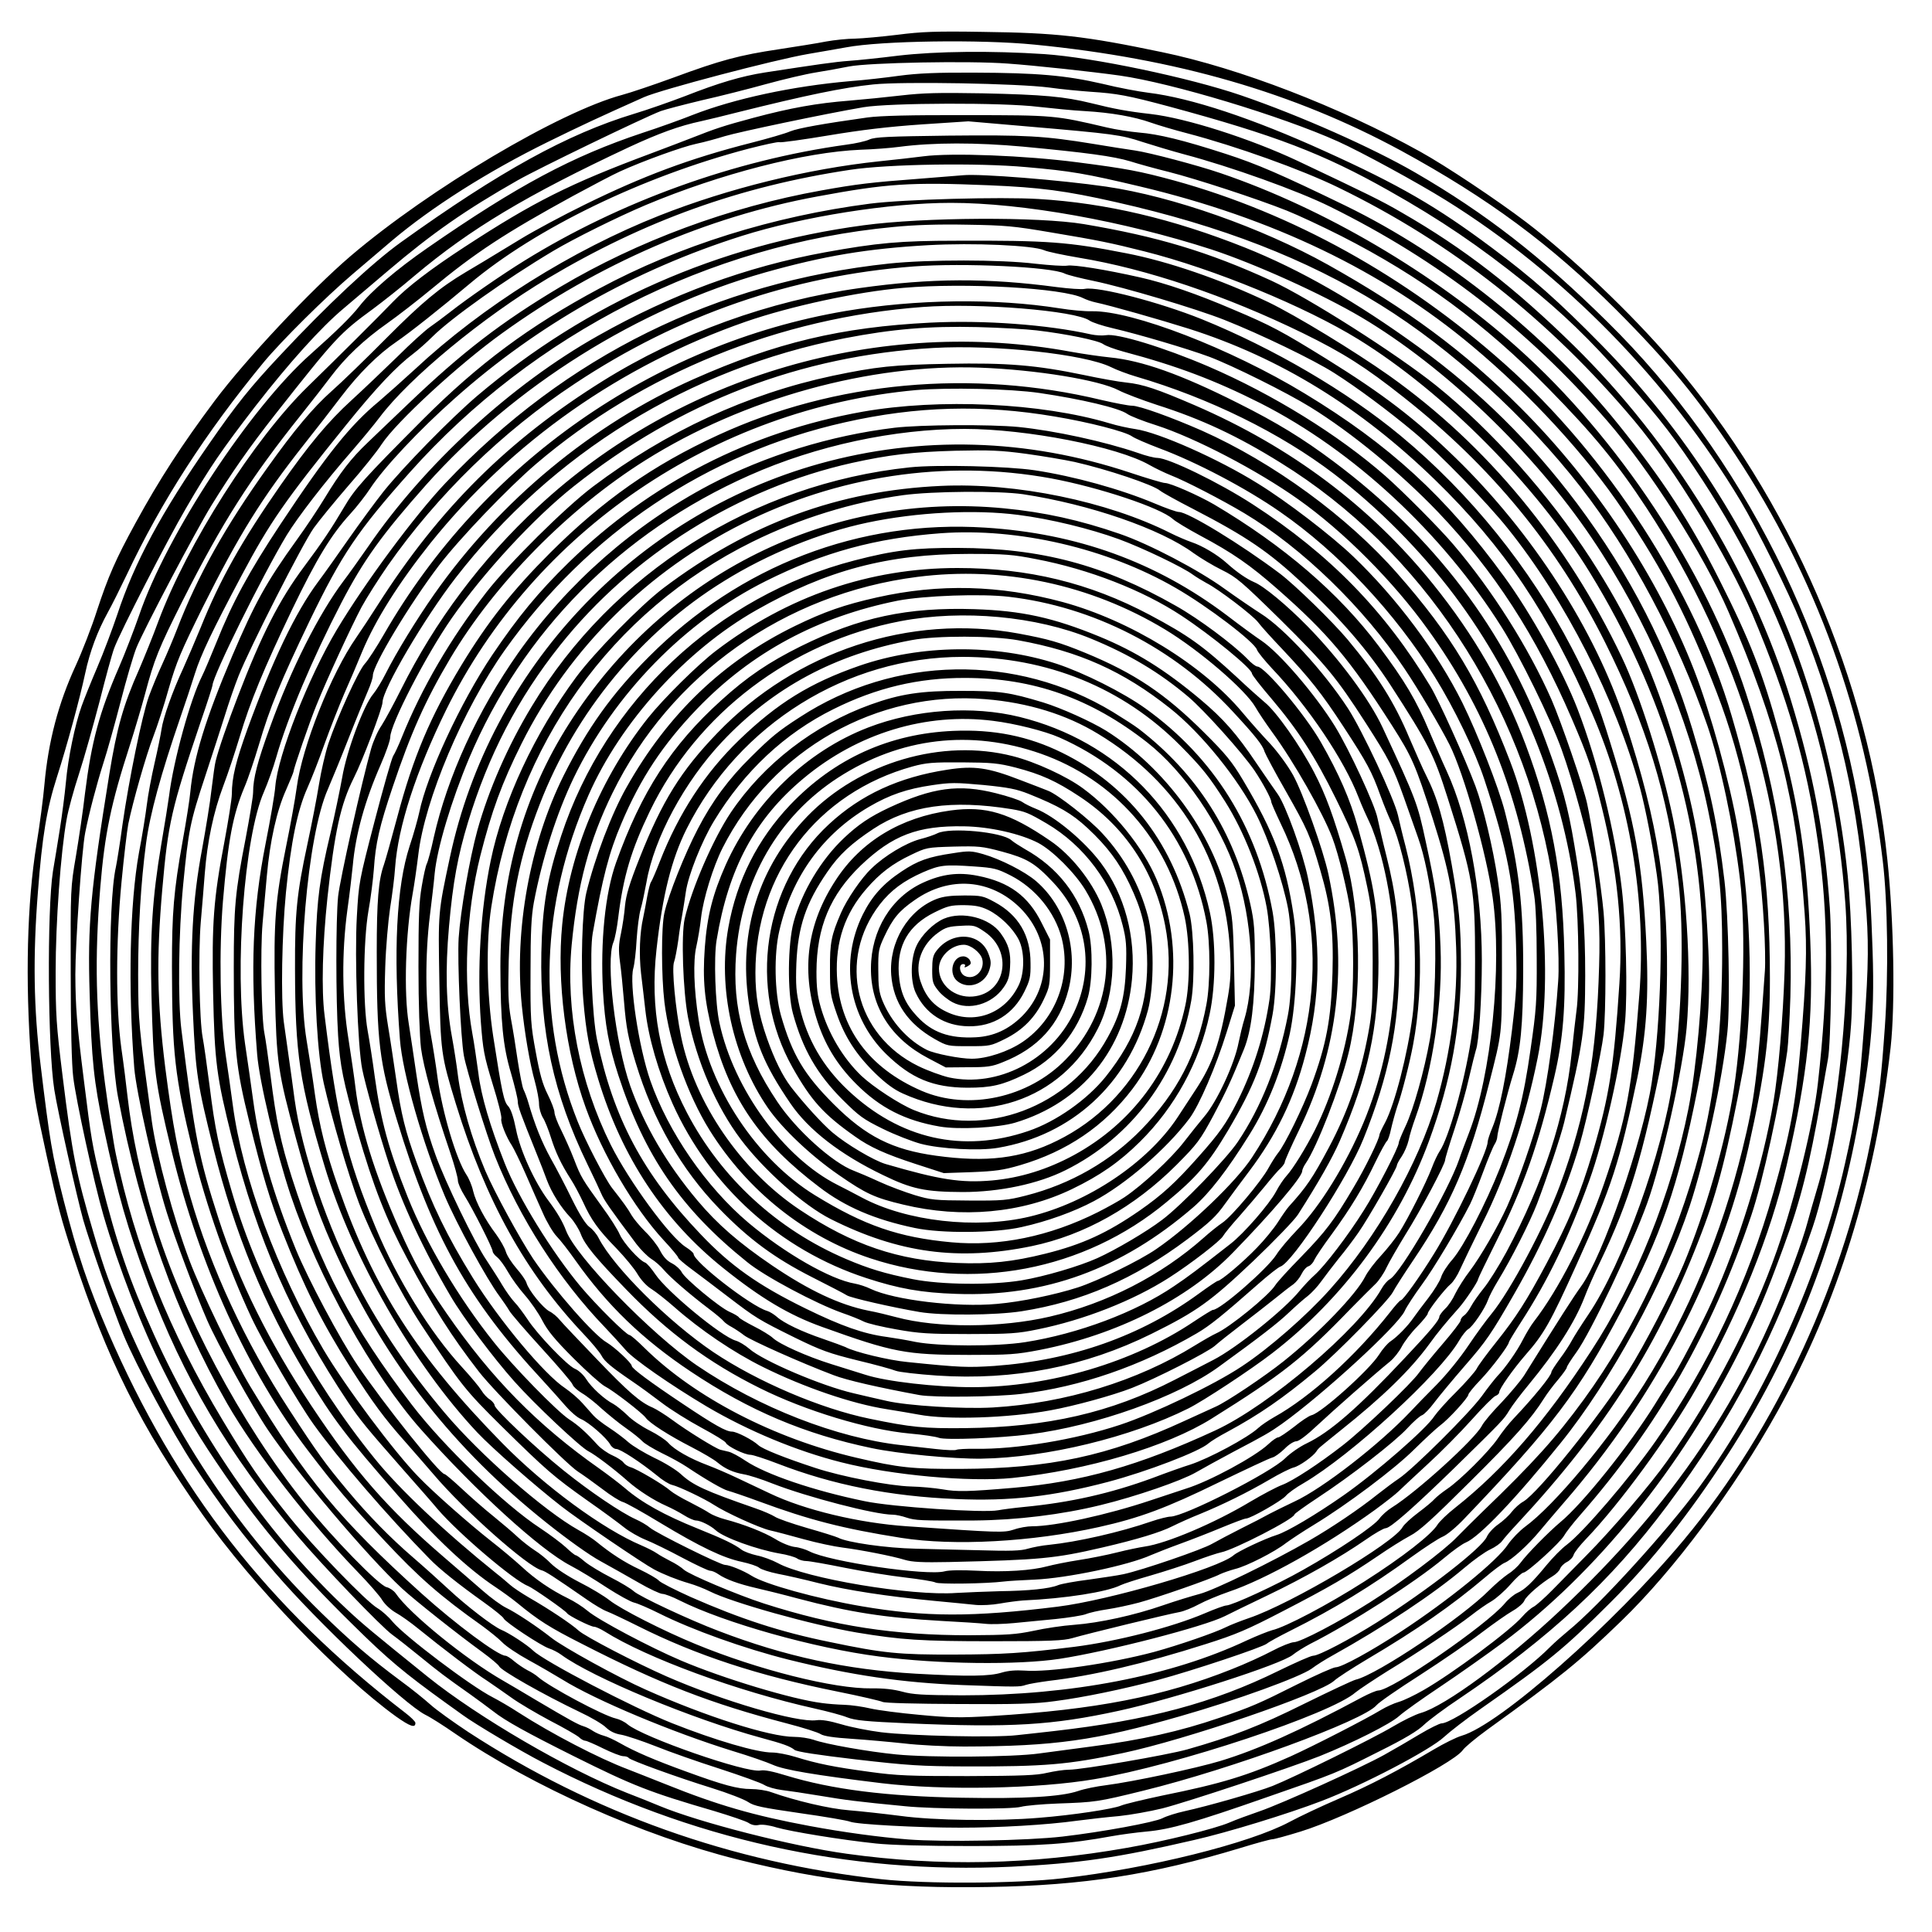
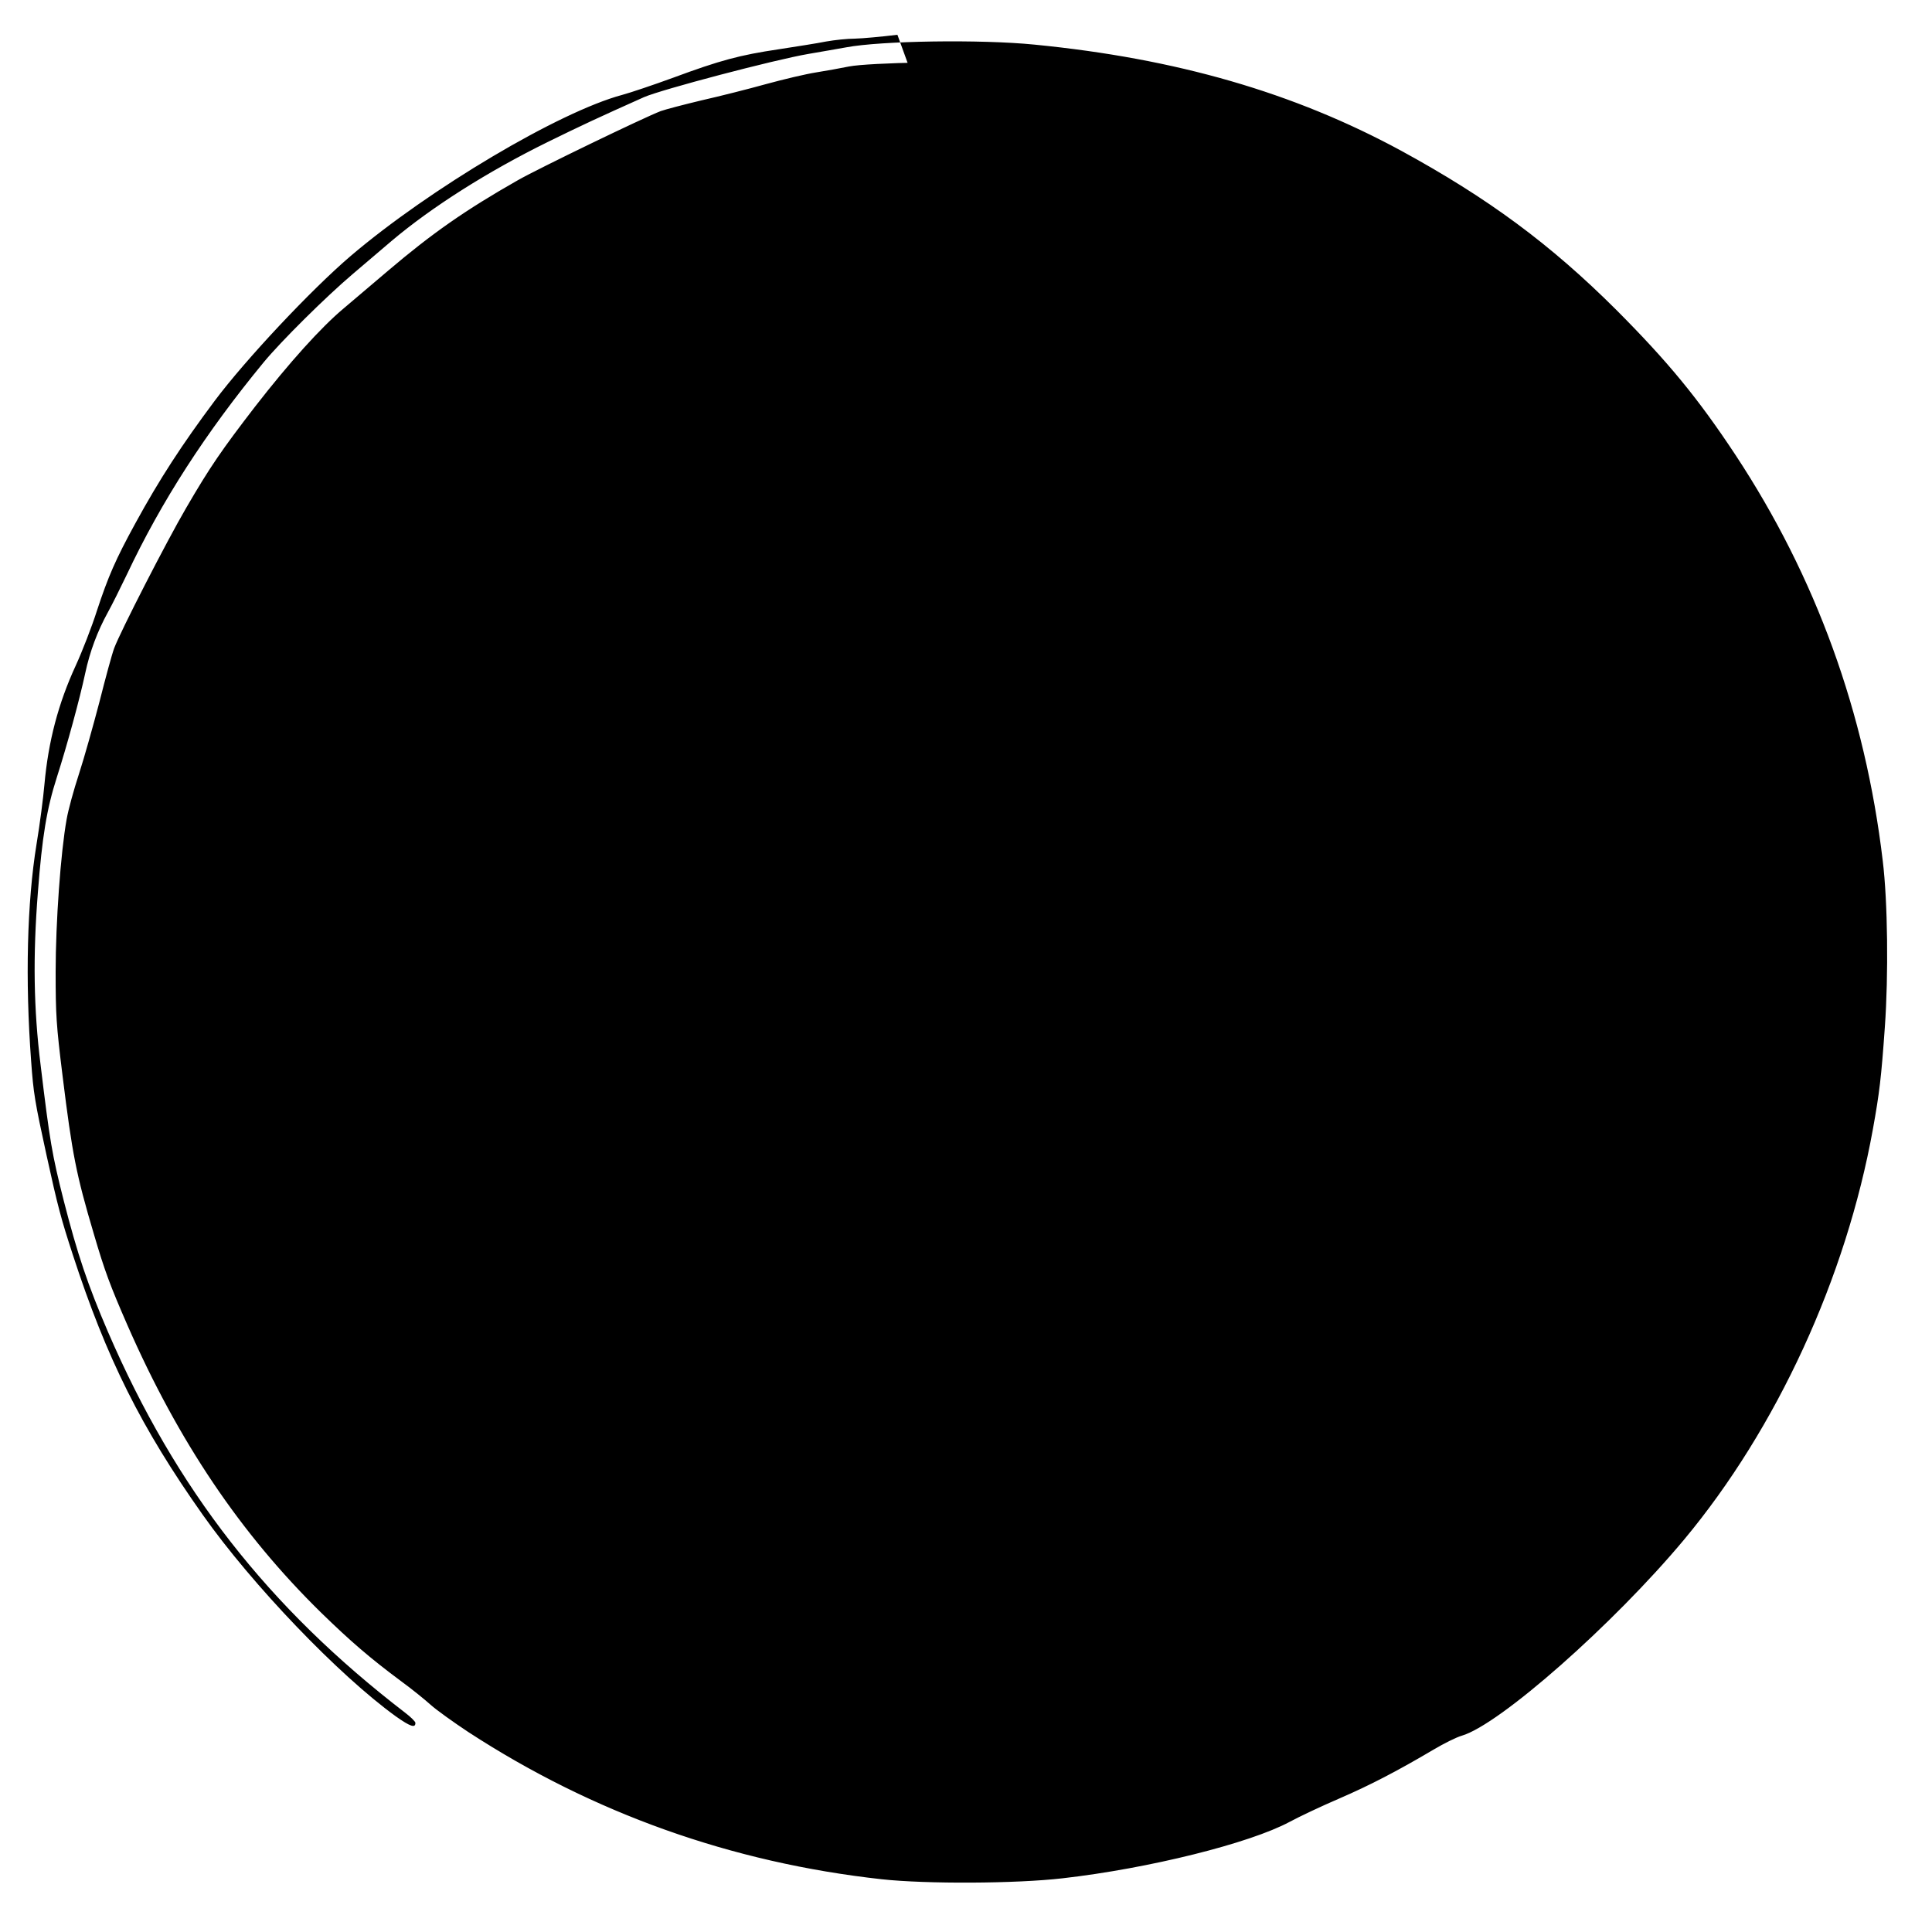
<svg xmlns="http://www.w3.org/2000/svg" version="1.0" width="100mm" height="100mm" viewBox="0 0 1000 1000" preserveAspectRatio="xMidYMid meet">
  <g transform="translate(0,1000) scale(0.1,-0.1)" fill="#000000" stroke="none">
-     <path d="M4645 9820 c-82 -10 -181 -19 -220 -20 -38 0 -106 -7 -150 -15 -44 -9 -154 -26 -244 -40 -202 -30 -303 -57 -546 -147 -104 -38 -223 -78 -264 -89 -325 -87 -996 -485 -1406 -834 -204 -174 -544 -536 -704 -750 -169 -226 -286 -406 -410 -633 -103 -188 -141 -276 -199 -452 -27 -85 -77 -213 -110 -285 -90 -195 -142 -392 -162 -615 -6 -69 -24 -208 -41 -310 -49 -301 -59 -702 -28 -1120 12 -168 19 -211 80 -490 58 -265 75 -328 136 -515 175 -537 354 -895 672 -1345 256 -363 705 -831 1000 -1044 75 -53 102 -62 101 -33 -1 7 -24 30 -53 52 -709 545 -1186 1156 -1538 1971 -105 244 -158 402 -229 679 -61 241 -72 306 -120 704 -36 290 -40 562 -14 891 22 290 46 434 98 596 54 169 118 404 147 539 24 113 64 219 117 315 20 36 64 124 98 195 179 380 409 736 709 1100 91 110 320 337 460 456 50 43 141 120 202 172 207 175 497 359 808 512 173 85 265 128 498 232 88 39 676 194 852 224 61 10 148 26 195 34 180 34 695 42 975 14 734 -72 1342 -248 1897 -549 451 -246 773 -484 1114 -824 267 -268 422 -456 617 -751 416 -631 671 -1333 762 -2100 26 -212 30 -593 11 -860 -19 -268 -28 -341 -62 -530 -139 -769 -497 -1548 -978 -2125 -364 -436 -954 -957 -1150 -1014 -28 -8 -94 -41 -146 -72 -188 -111 -328 -184 -490 -254 -91 -39 -205 -93 -255 -120 -207 -111 -728 -241 -1175 -292 -242 -28 -706 -30 -936 -5 -778 86 -1495 342 -2140 762 -77 51 -165 114 -195 141 -30 27 -99 83 -154 123 -160 119 -260 205 -414 355 -416 408 -737 884 -1001 1486 -90 206 -118 281 -174 472 -92 310 -112 413 -162 818 -33 266 -36 319 -36 540 0 255 26 619 57 790 8 47 37 153 64 235 27 83 74 251 106 373 31 123 65 248 76 277 32 86 273 556 372 725 123 212 186 303 357 525 177 228 342 411 458 508 47 40 151 128 231 196 227 193 400 314 671 468 103 59 651 324 740 358 25 9 121 34 213 56 93 21 243 59 333 84 91 25 206 52 257 60 50 8 128 22 172 31 104 20 623 30 820 15 143 -10 437 -42 580 -62 269 -38 839 -210 1130 -341 118 -53 410 -212 558 -304 611 -380 1153 -934 1528 -1560 84 -141 250 -476 309 -624 201 -502 301 -948 341 -1510 13 -184 8 -345 -22 -700 -20 -245 -38 -366 -89 -591 -129 -576 -415 -1211 -753 -1674 -166 -227 -523 -619 -681 -747 -28 -23 -70 -60 -93 -83 -137 -139 -501 -395 -561 -395 -10 0 -61 -25 -113 -56 -51 -31 -134 -79 -184 -107 -123 -68 -529 -252 -645 -292 -52 -18 -124 -44 -158 -59 -76 -32 -333 -96 -527 -130 -498 -88 -971 -98 -1452 -31 -283 39 -763 162 -968 247 -38 16 -115 47 -170 68 -304 120 -771 392 -1031 601 -284 229 -337 273 -414 345 -396 369 -756 880 -1002 1424 -130 287 -193 471 -277 805 -43 174 -49 208 -87 515 -37 294 -43 376 -44 545 0 163 33 646 51 735 19 98 60 253 94 360 19 58 59 201 89 317 30 117 67 243 82 280 38 94 307 605 389 738 105 170 193 296 327 467 316 401 336 423 510 550 47 35 144 111 214 171 289 243 578 416 1109 665 155 72 262 111 375 135 36 8 119 28 185 45 357 89 549 129 705 145 153 16 750 5 910 -16 63 -9 160 -18 215 -22 138 -9 192 -19 405 -76 551 -149 799 -244 1139 -436 268 -151 465 -285 706 -478 192 -154 330 -287 521 -503 179 -203 258 -305 398 -520 432 -663 678 -1391 737 -2182 32 -436 -34 -1116 -146 -1484 -18 -61 -41 -140 -50 -175 -9 -35 -40 -130 -70 -210 -255 -699 -621 -1243 -1211 -1798 -272 -256 -592 -492 -719 -529 -29 -8 -94 -40 -146 -71 -102 -61 -512 -263 -622 -307 -73 -29 -333 -104 -457 -131 -41 -9 -92 -25 -113 -36 -41 -21 -311 -71 -517 -95 -181 -21 -617 -29 -799 -15 -150 12 -335 37 -512 70 -289 54 -476 108 -744 216 -77 31 -165 65 -195 77 -151 57 -395 184 -566 294 -44 29 -105 64 -134 79 -114 58 -454 315 -518 391 -20 25 -56 57 -78 70 -60 35 -335 321 -456 472 -154 193 -208 272 -345 500 -276 459 -456 907 -553 1377 -12 55 -37 222 -57 370 -48 365 -54 646 -24 1011 23 280 56 436 152 733 27 85 63 206 80 270 47 177 70 235 194 481 207 409 351 635 615 965 53 66 121 154 152 195 75 100 172 192 293 277 55 39 157 118 227 176 227 189 385 292 738 485 96 52 204 109 240 125 116 53 323 128 395 143 39 8 104 26 146 39 72 22 519 116 718 150 136 23 725 25 906 2 72 -8 180 -19 240 -22 137 -8 256 -29 343 -60 37 -13 121 -38 187 -55 255 -67 592 -188 781 -280 589 -286 1093 -684 1535 -1210 204 -243 482 -700 610 -1001 182 -432 280 -768 338 -1175 56 -381 56 -760 0 -1254 -23 -208 -119 -596 -211 -860 -127 -363 -333 -759 -568 -1091 -86 -122 -288 -358 -419 -490 -58 -59 -137 -139 -176 -179 -38 -39 -82 -78 -96 -86 -15 -7 -42 -31 -60 -52 -62 -72 -364 -296 -511 -380 -45 -26 -103 -54 -128 -61 -25 -7 -66 -26 -91 -41 -79 -48 -348 -186 -469 -241 -223 -100 -358 -141 -665 -203 -99 -21 -195 -44 -213 -52 -40 -17 -248 -49 -425 -63 -217 -18 -540 -14 -717 10 -85 11 -204 24 -265 29 -103 8 -277 49 -404 94 -24 9 -71 16 -104 16 -68 0 -143 20 -337 91 -160 58 -265 103 -340 146 -30 17 -68 35 -85 39 -16 4 -41 15 -55 24 -14 10 -36 21 -50 25 -29 9 -69 31 -245 135 -71 43 -149 88 -171 101 -191 109 -486 348 -556 452 -10 14 -31 28 -47 32 -39 8 -281 256 -424 435 -330 411 -636 987 -780 1465 -71 237 -113 434 -137 640 -6 55 -20 168 -32 250 -29 211 -29 546 1 860 12 127 28 262 35 300 23 113 92 356 130 454 19 50 56 162 80 249 40 138 62 189 175 418 188 376 305 565 525 844 59 74 145 185 192 247 90 119 193 221 286 284 70 48 223 169 380 301 343 288 896 555 1441 698 82 21 154 37 161 34 7 -3 122 13 254 35 174 29 309 45 482 57 l242 16 301 -26 c454 -39 490 -44 601 -81 56 -18 153 -47 216 -64 238 -63 588 -188 755 -271 560 -277 1018 -631 1431 -1105 225 -259 501 -693 630 -990 254 -587 354 -982 395 -1565 13 -183 8 -335 -21 -680 -26 -306 -52 -449 -141 -762 -132 -465 -334 -894 -610 -1288 -136 -194 -376 -473 -460 -536 -26 -19 -73 -67 -105 -106 -74 -90 -111 -125 -150 -143 -18 -8 -47 -32 -65 -54 -96 -114 -585 -450 -655 -451 -10 0 -48 -16 -84 -35 -330 -177 -539 -270 -731 -329 -129 -39 -454 -108 -593 -126 -49 -6 -114 -19 -145 -30 -88 -30 -277 -41 -603 -35 -390 7 -673 43 -909 115 -68 21 -112 30 -132 26 -73 -15 -609 172 -689 239 -15 13 -42 26 -60 30 -64 14 -345 164 -403 215 -11 10 -36 26 -55 35 -19 10 -50 31 -68 46 -18 16 -39 29 -46 29 -38 0 -260 165 -435 323 -427 386 -595 590 -885 1070 -85 141 -257 498 -315 652 -83 221 -170 543 -195 720 -69 503 -70 513 -71 760 0 242 14 477 41 680 20 151 76 356 177 650 25 72 59 174 76 229 31 98 89 220 242 508 146 275 224 387 541 779 154 191 260 303 348 369 25 19 69 58 98 87 96 96 383 300 627 445 104 62 331 175 478 237 384 161 821 274 1112 286 66 2 156 9 200 15 176 23 399 23 640 1 329 -31 469 -50 555 -76 41 -13 131 -38 200 -55 142 -36 454 -138 610 -200 58 -23 184 -82 281 -131 411 -209 745 -454 1075 -791 231 -235 355 -386 507 -618 486 -742 739 -1591 714 -2395 -8 -243 -32 -527 -58 -680 -55 -326 -177 -722 -319 -1034 -53 -118 -183 -365 -205 -391 -7 -8 -48 -71 -90 -140 -132 -212 -374 -514 -488 -608 -64 -54 -174 -166 -206 -210 -13 -18 -42 -45 -65 -59 -22 -15 -66 -52 -96 -82 -141 -143 -582 -439 -693 -465 -16 -4 -135 -60 -265 -124 -231 -115 -375 -171 -607 -237 -104 -29 -544 -105 -613 -105 -26 0 -76 -8 -112 -16 -53 -13 -129 -16 -410 -17 -303 0 -365 2 -510 22 -184 25 -269 42 -382 77 -42 13 -96 23 -120 23 -77 -1 -296 63 -520 152 -203 81 -661 320 -718 375 -31 30 -124 91 -165 108 -43 18 -181 124 -272 209 -43 40 -125 114 -183 164 -122 105 -235 221 -341 348 -116 139 -156 194 -303 420 -227 348 -405 732 -511 1100 -63 220 -90 360 -130 672 -42 339 -46 565 -15 920 30 343 46 415 199 868 34 98 61 183 61 188 0 46 257 566 384 777 56 92 196 274 341 440 50 58 113 134 140 170 154 205 534 518 870 719 502 299 994 476 1565 562 197 30 661 37 912 14 231 -20 310 -34 588 -100 686 -163 1256 -437 1720 -826 305 -255 591 -567 780 -849 214 -319 338 -561 486 -945 135 -349 219 -762 244 -1195 6 -96 8 -206 5 -245 -39 -559 -53 -665 -116 -923 -106 -435 -283 -858 -509 -1217 -183 -289 -465 -627 -617 -738 -28 -21 -67 -61 -87 -90 -56 -86 -309 -291 -556 -453 -156 -102 -306 -184 -337 -184 -12 0 -102 -40 -200 -89 -197 -99 -236 -116 -403 -173 -202 -69 -401 -114 -662 -148 -90 -12 -211 -28 -270 -36 -135 -19 -564 -22 -738 -5 -144 14 -366 53 -429 76 -24 8 -69 15 -100 15 -127 0 -459 106 -770 245 -142 63 -425 219 -486 267 -76 60 -185 132 -235 156 -25 12 -80 52 -122 89 -43 38 -133 115 -200 173 -293 252 -459 442 -687 785 -216 325 -376 647 -479 965 -104 322 -122 414 -193 980 -19 150 -15 502 9 750 28 286 35 323 115 565 36 110 82 251 101 312 19 62 51 155 71 205 58 146 332 685 389 765 28 39 109 138 180 220 71 81 148 177 171 213 75 115 398 413 625 576 496 358 1060 602 1630 707 361 67 480 75 890 58 262 -11 395 -28 655 -87 546 -123 985 -293 1370 -532 366 -227 753 -579 1037 -944 261 -335 501 -787 655 -1233 67 -195 135 -516 169 -795 33 -264 17 -777 -33 -1095 -41 -266 -146 -629 -259 -900 -61 -146 -204 -421 -286 -551 -157 -246 -465 -629 -543 -676 -19 -10 -45 -34 -60 -53 -14 -19 -46 -48 -70 -65 -25 -17 -51 -46 -59 -64 -24 -57 -300 -272 -567 -442 -143 -90 -303 -174 -332 -174 -12 0 -93 -36 -181 -79 -338 -166 -671 -255 -1161 -311 -55 -6 -140 -16 -190 -21 -114 -14 -551 -4 -705 15 -63 8 -155 26 -205 41 -61 18 -103 25 -130 21 -100 -13 -485 100 -775 227 -157 69 -421 206 -455 237 -37 34 -154 112 -255 170 -41 24 -86 54 -100 67 -14 12 -46 40 -72 60 -265 213 -501 435 -629 594 -333 411 -602 913 -738 1377 -69 235 -88 325 -116 550 -14 108 -30 222 -36 252 -17 88 -23 439 -10 595 7 77 16 192 21 255 13 164 45 317 95 450 24 63 62 178 85 254 54 182 125 354 272 661 127 264 203 388 301 495 33 36 80 96 104 133 69 106 255 304 438 466 428 381 929 664 1485 840 317 100 765 171 1082 171 371 0 893 -94 1348 -241 228 -75 571 -230 776 -351 430 -255 893 -698 1193 -1143 288 -426 501 -923 601 -1404 56 -267 74 -438 74 -721 1 -407 -37 -754 -115 -1049 -126 -473 -335 -919 -602 -1286 -145 -198 -258 -324 -522 -578 -44 -43 -104 -102 -133 -132 -65 -69 -287 -235 -452 -339 -159 -101 -359 -206 -393 -206 -14 0 -65 -20 -112 -45 -47 -25 -141 -68 -210 -95 -354 -141 -704 -209 -1241 -242 -165 -10 -217 -9 -375 6 -101 9 -215 24 -254 33 -38 9 -99 18 -135 19 -36 1 -87 5 -115 9 -154 19 -514 128 -730 220 -160 68 -426 209 -482 256 -26 22 -73 52 -103 66 -88 43 -170 99 -240 164 -36 33 -105 91 -155 130 -110 86 -300 253 -378 334 -127 130 -380 469 -493 660 -238 404 -420 893 -469 1265 -9 69 -26 186 -37 260 -29 196 -35 538 -14 796 27 318 51 445 111 589 19 44 52 143 75 220 57 194 112 327 262 640 167 346 249 467 519 770 642 720 1548 1180 2502 1270 109 11 236 15 383 12 196 -3 241 -7 434 -40 246 -41 313 -55 483 -98 358 -90 834 -286 1109 -456 443 -274 921 -756 1198 -1208 380 -619 581 -1291 583 -1950 0 -253 -32 -612 -74 -825 -87 -437 -274 -902 -503 -1252 -238 -365 -455 -615 -704 -812 -41 -32 -81 -71 -91 -87 -32 -52 -180 -168 -381 -296 -185 -118 -406 -235 -476 -251 -21 -6 -79 -29 -129 -52 -392 -185 -911 -285 -1475 -285 -206 1 -255 4 -310 19 -44 12 -96 18 -158 17 -195 -3 -588 96 -911 229 -168 69 -388 181 -446 227 -28 22 -97 64 -155 93 -62 32 -123 72 -148 97 -23 24 -62 55 -85 69 -23 15 -62 45 -87 68 -25 24 -81 71 -125 107 -44 35 -117 99 -162 141 -46 43 -87 78 -92 78 -25 0 -314 362 -450 563 -91 135 -258 449 -320 601 -118 290 -188 531 -220 766 -11 80 -30 215 -43 300 -55 387 -4 1069 98 1301 20 46 49 127 64 180 59 207 188 512 337 799 116 223 211 354 439 611 457 512 1095 912 1755 1099 306 86 527 123 844 141 234 13 541 -1 599 -26 17 -8 99 -25 181 -39 347 -57 761 -196 1160 -391 208 -102 323 -175 520 -331 454 -358 793 -770 1043 -1269 213 -427 324 -787 379 -1235 31 -251 19 -691 -28 -1030 -52 -373 -260 -951 -437 -1213 -38 -56 -77 -118 -87 -137 -10 -19 -37 -61 -61 -93 -24 -33 -44 -63 -44 -69 0 -18 -89 -128 -198 -243 -21 -22 -57 -67 -79 -100 -47 -69 -197 -218 -263 -262 -25 -17 -54 -40 -65 -52 -10 -12 -49 -44 -85 -71 -36 -27 -72 -60 -80 -74 -43 -81 -579 -398 -795 -471 -44 -15 -97 -36 -117 -46 -57 -29 -249 -95 -373 -129 -224 -60 -549 -107 -672 -97 -45 3 -83 0 -117 -10 -64 -20 -175 -21 -446 -6 -358 21 -676 89 -1020 221 -151 57 -411 179 -440 206 -14 13 -67 45 -118 71 -51 26 -112 63 -134 81 -22 19 -43 34 -48 34 -4 0 -27 18 -51 41 -24 22 -84 67 -134 100 -182 119 -501 425 -664 639 -307 401 -473 715 -620 1174 -58 183 -81 291 -111 531 -12 94 -26 190 -31 215 -16 75 -22 434 -10 570 6 69 16 179 22 245 16 182 52 341 99 445 22 50 40 94 40 99 0 14 84 259 118 341 52 130 182 411 233 507 27 50 89 147 136 215 257 367 593 694 968 942 536 356 1124 559 1755 607 256 19 712 -2 781 -37 14 -7 81 -24 149 -38 159 -33 529 -143 678 -202 189 -75 460 -206 567 -274 120 -76 285 -199 415 -308 129 -108 377 -363 484 -497 298 -371 560 -886 685 -1345 28 -103 66 -300 87 -450 35 -243 22 -757 -27 -1075 -46 -300 -254 -901 -366 -1054 -39 -54 -108 -161 -294 -460 -19 -29 -72 -92 -117 -140 -46 -47 -92 -101 -102 -121 -36 -69 -336 -342 -466 -423 -23 -14 -52 -40 -64 -57 -28 -39 -211 -162 -394 -265 -141 -80 -367 -184 -399 -185 -9 0 -59 -18 -110 -40 -171 -73 -456 -146 -677 -174 -269 -33 -362 -39 -619 -40 -288 -1 -369 7 -646 65 -256 52 -463 120 -720 233 -82 37 -157 75 -165 85 -9 10 -54 36 -100 58 -79 37 -148 82 -224 144 -17 14 -58 41 -91 59 -178 99 -511 391 -693 607 -183 217 -330 433 -448 658 -159 303 -291 690 -329 963 -8 61 -22 163 -31 225 -9 61 -20 141 -25 177 -16 120 -10 453 11 670 26 263 60 427 110 539 21 47 62 151 90 231 29 80 75 197 102 260 28 63 70 161 93 218 69 165 189 355 354 562 421 524 983 919 1631 1145 231 80 577 155 815 175 319 28 830 -1 931 -53 16 -8 45 -18 64 -22 76 -16 333 -89 485 -137 470 -150 885 -405 1274 -783 356 -346 588 -692 811 -1206 195 -449 283 -974 245 -1459 -38 -489 -66 -638 -184 -981 -92 -267 -233 -543 -362 -710 -15 -19 -40 -61 -57 -94 -30 -59 -91 -146 -132 -188 -11 -12 -48 -58 -80 -103 -64 -88 -353 -375 -428 -426 -26 -17 -76 -55 -112 -83 -92 -74 -239 -173 -352 -238 -193 -111 -492 -257 -568 -277 -41 -11 -127 -37 -190 -59 -150 -52 -329 -91 -460 -101 -58 -4 -152 -18 -210 -31 -92 -19 -134 -22 -335 -23 -387 0 -695 47 -1060 164 -139 45 -385 149 -415 175 -14 13 -45 33 -70 45 -25 13 -56 30 -70 40 -14 10 -50 28 -80 41 -199 84 -500 305 -719 528 -441 449 -665 798 -850 1326 -64 182 -98 318 -121 481 -11 82 -31 208 -43 279 -57 345 3 1059 110 1300 19 44 68 163 108 265 40 102 85 211 99 243 14 32 26 68 26 81 0 53 190 369 342 569 106 139 356 400 503 526 549 469 1259 757 2000 812 292 22 791 -19 864 -70 14 -10 69 -28 121 -40 133 -31 387 -106 500 -148 117 -44 401 -185 522 -260 214 -132 465 -339 659 -541 293 -307 509 -641 695 -1073 85 -198 106 -260 154 -454 82 -330 111 -624 92 -915 -28 -429 -53 -586 -136 -867 -69 -230 -124 -362 -242 -584 -103 -193 -157 -277 -259 -405 -48 -60 -94 -122 -102 -139 -9 -16 -56 -70 -105 -119 -50 -49 -100 -106 -113 -125 -42 -66 -300 -291 -471 -411 -146 -102 -292 -188 -346 -205 -61 -19 -199 -84 -223 -105 -76 -67 -644 -233 -910 -266 -443 -55 -687 -54 -1015 2 -235 40 -501 114 -570 158 -41 26 -114 56 -137 56 -24 0 -353 163 -388 192 -16 14 -51 34 -76 45 -73 33 -234 141 -372 252 -146 117 -357 317 -357 337 0 7 -11 21 -24 30 -14 8 -34 30 -44 47 -11 18 -56 72 -101 121 -164 178 -337 458 -446 721 -152 367 -199 563 -265 1100 -17 133 -11 365 15 610 37 341 68 482 136 618 45 88 149 363 149 392 0 67 217 436 379 645 501 646 1209 1082 2012 1239 247 48 439 64 689 58 118 -3 256 -11 305 -17 153 -18 319 -52 345 -71 14 -10 61 -27 105 -39 278 -74 473 -148 709 -267 481 -244 943 -673 1249 -1160 91 -144 255 -478 310 -633 59 -163 142 -469 161 -590 30 -192 39 -333 33 -530 -13 -462 -67 -767 -203 -1136 -78 -211 -257 -546 -353 -663 -26 -31 -80 -105 -121 -166 -43 -64 -111 -148 -164 -202 -50 -50 -111 -113 -136 -140 -162 -171 -455 -398 -600 -465 -47 -22 -105 -51 -130 -64 -25 -14 -90 -48 -145 -75 -55 -28 -122 -63 -150 -79 -50 -30 -366 -138 -460 -158 -27 -6 -108 -18 -179 -28 -72 -9 -144 -22 -160 -29 -44 -18 -150 -29 -301 -31 -71 -2 -173 -6 -225 -9 -231 -17 -781 75 -925 155 -28 15 -76 33 -107 39 -31 7 -67 20 -80 30 -35 27 -92 55 -229 110 -169 68 -287 133 -375 209 -27 23 -86 68 -131 100 -320 225 -558 466 -792 805 -111 160 -167 261 -246 440 -128 288 -200 522 -225 727 -6 52 -23 165 -36 250 -34 208 -36 449 -6 670 12 85 24 189 28 230 14 160 63 337 144 521 27 62 50 127 50 144 0 65 185 424 318 615 166 238 426 520 632 683 550 437 1174 677 1862 716 319 18 781 -32 918 -99 30 -15 89 -37 130 -49 379 -111 747 -292 1025 -504 228 -174 449 -397 624 -630 334 -445 559 -998 626 -1539 17 -138 20 -504 5 -608 -5 -36 -16 -135 -25 -220 -34 -330 -146 -671 -337 -1029 -40 -74 -94 -160 -119 -190 -25 -31 -54 -72 -64 -91 -10 -19 -26 -41 -36 -48 -11 -7 -19 -19 -19 -27 0 -7 -42 -62 -92 -120 -51 -59 -106 -127 -123 -150 -39 -56 -286 -291 -395 -376 -125 -97 -258 -184 -314 -205 -27 -10 -101 -49 -165 -87 -185 -111 -433 -216 -546 -232 -27 -4 -91 -17 -142 -30 -51 -13 -141 -31 -200 -40 -59 -9 -132 -24 -162 -32 -81 -22 -219 -31 -366 -23 -77 4 -144 3 -165 -3 -91 -25 -598 50 -700 103 -19 10 -54 21 -77 23 -23 3 -67 20 -100 41 -60 36 -162 76 -260 102 -31 8 -67 23 -82 33 -14 10 -60 35 -101 56 -41 20 -86 47 -100 59 -33 30 -177 115 -207 122 -13 4 -29 14 -36 24 -6 9 -32 26 -57 37 -25 11 -59 35 -75 52 -63 69 -102 104 -150 135 -63 42 -285 269 -389 399 -182 228 -350 511 -446 752 -99 248 -138 391 -170 620 -11 83 -28 191 -37 240 -25 137 -23 463 4 620 12 66 24 163 28 215 9 135 28 220 97 425 94 280 169 449 299 668 230 387 610 774 1010 1025 509 320 1162 500 1733 479 291 -11 615 -64 716 -117 30 -16 120 -50 199 -76 229 -73 416 -160 639 -299 729 -450 1252 -1241 1402 -2119 25 -146 44 -444 35 -566 -15 -226 -56 -528 -91 -665 -36 -143 -117 -375 -173 -499 -48 -106 -138 -261 -193 -334 -28 -36 -61 -89 -75 -117 -13 -29 -37 -65 -54 -80 -16 -16 -29 -34 -29 -40 0 -18 -47 -74 -178 -213 -245 -261 -388 -385 -509 -443 -36 -17 -86 -52 -111 -77 -74 -74 -523 -302 -594 -302 -13 0 -58 -11 -99 -25 -162 -56 -383 -106 -529 -121 -36 -3 -85 -13 -110 -20 -35 -11 -91 -13 -255 -8 -115 3 -262 6 -325 8 -151 3 -355 32 -402 57 -10 5 -82 28 -160 50 -79 23 -154 49 -168 59 -14 9 -59 29 -100 43 -262 91 -323 119 -387 178 -23 21 -84 59 -136 83 -51 25 -111 61 -133 80 -21 19 -67 54 -101 76 -34 22 -71 51 -81 63 -11 12 -37 41 -57 64 -20 23 -61 58 -90 78 -107 70 -342 352 -477 570 -134 217 -211 376 -291 597 -60 165 -81 252 -106 429 -12 81 -30 205 -42 275 -18 112 -20 153 -15 309 3 99 15 236 25 304 11 68 23 162 26 210 15 212 108 498 264 816 457 927 1389 1561 2433 1656 165 14 487 7 638 -15 218 -32 412 -78 454 -108 15 -11 83 -38 150 -59 202 -65 525 -234 735 -383 235 -166 494 -426 673 -676 292 -405 465 -840 549 -1375 8 -48 13 -178 13 -325 1 -224 -2 -265 -32 -472 -36 -254 -72 -392 -158 -613 -75 -189 -188 -406 -246 -474 -27 -30 -53 -71 -59 -92 -7 -21 -36 -68 -65 -106 -29 -37 -64 -84 -78 -104 -29 -42 -82 -97 -119 -122 -15 -10 -42 -41 -60 -70 -51 -79 -296 -299 -348 -312 -14 -3 -55 -31 -92 -61 -38 -29 -74 -54 -82 -54 -7 0 -30 -16 -50 -35 -69 -65 -306 -193 -426 -230 -30 -10 -112 -37 -184 -61 -224 -75 -495 -134 -613 -134 -24 0 -66 -7 -94 -17 -53 -17 -74 -16 -554 17 -248 17 -529 84 -709 170 -44 21 -119 56 -167 79 -48 23 -118 53 -155 67 -91 34 -172 80 -203 115 -14 16 -58 45 -98 65 -40 20 -92 55 -115 79 -24 23 -56 49 -72 58 -47 24 -114 86 -141 129 -14 22 -40 46 -58 53 -40 17 -195 178 -246 257 -21 31 -50 71 -66 87 -16 17 -45 57 -64 89 -19 33 -57 91 -83 131 -60 88 -214 407 -262 541 -51 141 -72 232 -100 420 -13 91 -31 208 -39 260 -27 162 -17 468 20 675 8 44 21 134 29 200 33 285 232 755 448 1060 429 605 1046 1019 1760 1179 371 84 716 93 1087 30 175 -29 366 -78 400 -103 14 -10 77 -37 140 -61 191 -71 450 -207 625 -329 301 -208 597 -523 802 -855 101 -163 208 -385 256 -531 121 -367 156 -550 164 -857 5 -196 3 -239 -21 -440 -30 -244 -63 -410 -101 -503 -14 -33 -25 -67 -25 -76 0 -50 -174 -412 -278 -579 -74 -120 -160 -240 -171 -240 -5 0 -30 -28 -57 -63 -176 -224 -412 -438 -599 -542 -30 -17 -67 -42 -82 -56 -55 -51 -257 -159 -353 -190 -30 -9 -118 -40 -194 -69 -218 -80 -426 -127 -666 -150 -52 -5 -112 -13 -133 -17 -73 -15 -551 17 -692 47 -263 54 -510 138 -616 209 -34 23 -73 44 -88 47 -14 3 -33 8 -42 10 -26 7 -176 100 -250 155 -37 27 -82 55 -100 63 -65 27 -128 82 -290 251 -90 94 -176 184 -190 201 -14 18 -39 39 -56 47 -33 18 -107 108 -118 147 -4 14 -28 48 -52 75 -24 28 -49 66 -55 87 -6 20 -29 60 -50 89 -56 74 -105 165 -119 224 -6 28 -22 66 -35 85 -52 79 -124 319 -149 500 -8 63 -25 169 -37 235 -27 151 -28 405 -3 605 9 74 21 173 25 220 13 132 87 378 178 595 277 656 786 1170 1452 1465 344 153 748 240 1113 240 320 0 792 -92 957 -187 30 -17 80 -41 110 -53 75 -29 266 -128 380 -196 299 -179 619 -489 829 -804 71 -105 187 -302 234 -395 74 -148 191 -562 223 -790 50 -356 -7 -921 -123 -1220 -19 -49 -42 -110 -50 -135 -57 -166 -303 -590 -359 -621 -12 -6 -32 -29 -44 -51 -117 -208 -581 -603 -860 -732 -396 -183 -690 -266 -1045 -297 -236 -20 -290 -21 -365 -8 -41 7 -116 14 -166 15 -108 3 -358 51 -494 96 -156 51 -274 98 -295 118 -29 27 -112 70 -136 70 -31 0 -91 34 -254 143 -171 114 -265 184 -265 197 0 15 -90 98 -129 121 -66 37 -270 270 -381 433 -69 104 -201 346 -248 456 -73 173 -123 349 -142 495 -6 50 -20 140 -31 200 -30 163 -35 344 -15 569 20 229 46 368 98 539 106 350 259 643 477 917 373 469 924 813 1511 944 191 42 315 57 535 63 179 4 233 2 367 -16 87 -12 199 -31 250 -42 168 -38 407 -118 443 -149 11 -9 88 -52 170 -94 278 -144 391 -221 570 -388 195 -181 335 -344 451 -522 198 -306 225 -359 297 -586 132 -415 142 -473 142 -845 0 -231 -3 -291 -22 -413 -35 -221 -115 -503 -161 -570 -10 -15 -29 -54 -41 -87 -28 -74 -122 -261 -169 -335 -19 -30 -61 -83 -93 -118 -33 -35 -70 -84 -83 -110 -46 -91 -237 -290 -421 -437 -96 -77 -300 -214 -355 -237 -25 -11 -97 -44 -160 -73 -392 -181 -699 -246 -1155 -248 -255 -1 -321 6 -543 58 -427 100 -835 312 -1094 566 -38 38 -74 69 -80 69 -16 0 -171 154 -252 250 -148 177 -324 462 -394 640 -76 193 -122 348 -136 466 -9 65 -22 157 -31 204 -49 267 -33 624 41 920 59 233 111 375 213 580 502 1006 1638 1576 2741 1374 248 -46 566 -152 630 -210 14 -13 77 -51 140 -85 171 -91 261 -154 400 -276 264 -232 376 -365 595 -708 104 -163 121 -203 210 -480 89 -280 113 -408 122 -670 9 -261 -27 -540 -102 -799 -93 -319 -308 -699 -552 -971 -121 -135 -314 -304 -455 -397 -142 -95 -456 -245 -631 -303 -233 -77 -536 -127 -747 -124 -49 1 -93 -2 -99 -5 -6 -4 -54 -2 -108 4 -54 6 -134 15 -178 20 -333 37 -736 194 -1057 412 -237 162 -627 563 -678 698 -18 47 -46 95 -91 155 -71 94 -147 260 -168 369 -13 65 -27 106 -41 121 -22 23 -32 70 -77 360 -34 222 -38 489 -10 671 130 842 621 1529 1352 1890 245 121 518 205 779 241 154 21 495 23 621 5 344 -52 712 -179 883 -305 35 -25 101 -65 146 -87 77 -38 101 -59 304 -258 234 -232 287 -295 441 -534 120 -187 141 -227 198 -387 24 -69 57 -162 73 -207 33 -92 63 -240 80 -393 18 -153 8 -505 -19 -651 -29 -163 -85 -362 -126 -449 -19 -40 -35 -79 -35 -86 0 -23 -117 -250 -181 -350 -82 -131 -201 -286 -253 -333 -23 -20 -58 -58 -79 -83 -78 -97 -328 -297 -447 -358 -41 -21 -131 -68 -200 -103 -330 -170 -657 -245 -1086 -250 -212 -2 -277 4 -494 49 -253 52 -580 192 -807 344 -234 158 -516 439 -594 590 -10 21 -32 47 -48 58 -19 14 -50 62 -90 143 -33 68 -83 164 -111 213 -46 84 -82 173 -115 287 -7 25 -19 56 -25 68 -6 11 -19 78 -30 148 -10 70 -26 170 -36 222 -13 77 -15 133 -11 295 9 308 54 538 161 813 183 475 526 891 953 1154 226 141 500 252 743 303 255 54 555 69 780 40 166 -21 371 -71 522 -126 120 -44 333 -146 383 -184 17 -12 48 -31 70 -43 60 -30 240 -167 267 -203 12 -17 70 -81 128 -142 140 -149 200 -224 313 -397 123 -188 148 -235 191 -355 20 -55 48 -123 62 -151 32 -65 79 -252 100 -401 21 -142 24 -452 5 -593 -25 -196 -92 -455 -141 -549 -17 -31 -30 -60 -30 -64 0 -22 -75 -175 -135 -275 -101 -171 -143 -226 -270 -357 -65 -66 -125 -132 -134 -147 -34 -54 -238 -220 -307 -250 -16 -7 -65 -35 -109 -62 -297 -184 -672 -299 -1045 -321 -154 -9 -444 9 -551 34 -46 10 -122 28 -169 39 -166 38 -471 168 -542 231 -21 18 -52 37 -70 42 -74 21 -355 253 -415 342 -21 31 -45 59 -54 62 -29 10 -111 100 -131 145 -10 24 -51 89 -91 143 -103 143 -110 153 -146 247 -18 47 -49 115 -67 152 -19 37 -34 78 -34 90 0 13 -16 55 -35 93 -27 54 -41 105 -62 220 -26 140 -28 168 -27 415 0 207 4 285 17 358 43 227 118 462 207 647 210 434 576 809 995 1018 296 148 567 222 905 247 399 29 861 -78 1215 -283 167 -96 408 -280 421 -320 4 -12 39 -55 78 -97 188 -198 374 -475 447 -665 17 -44 44 -104 59 -135 15 -30 41 -107 58 -170 120 -452 86 -957 -91 -1382 -91 -216 -224 -432 -343 -554 -42 -44 -91 -101 -108 -129 -48 -74 -290 -285 -328 -285 -5 0 -50 -28 -101 -62 -312 -209 -742 -337 -1142 -338 -190 0 -447 29 -555 64 -41 13 -122 38 -179 56 -124 39 -266 102 -301 135 -14 13 -58 40 -98 60 -39 20 -75 41 -78 47 -3 5 -25 18 -48 28 -52 23 -233 173 -248 206 -7 14 -29 34 -50 45 -26 13 -45 34 -62 67 -13 26 -48 70 -76 97 -28 28 -60 66 -71 85 -19 34 -46 71 -101 141 -35 45 -139 245 -178 344 -212 531 -192 1126 56 1689 166 378 504 751 869 958 364 207 681 291 1100 291 186 0 226 -3 348 -27 273 -52 552 -161 751 -292 158 -104 366 -275 366 -300 0 -7 45 -65 100 -129 139 -164 226 -299 335 -520 103 -210 121 -262 162 -457 25 -124 27 -150 28 -383 0 -220 -3 -265 -23 -374 -41 -220 -105 -405 -204 -591 -85 -159 -114 -202 -207 -305 -10 -11 -35 -47 -56 -80 -21 -33 -70 -93 -109 -133 -72 -75 -187 -172 -203 -172 -4 0 -49 -30 -98 -66 -300 -219 -657 -345 -1058 -374 -139 -9 -175 -8 -449 20 -97 9 -276 52 -323 78 -11 5 -63 24 -115 42 -109 37 -204 82 -240 115 -14 12 -36 26 -50 30 -83 24 -380 254 -380 295 0 5 -18 21 -40 35 -83 52 -295 342 -389 530 -161 324 -234 697 -202 1035 30 311 91 540 211 785 300 613 892 1032 1578 1119 446 57 896 -39 1282 -272 179 -108 417 -313 468 -402 14 -25 53 -83 87 -130 112 -153 262 -417 311 -546 33 -87 80 -281 95 -389 17 -118 17 -405 0 -525 -28 -198 -98 -425 -186 -601 -48 -94 -111 -196 -145 -234 -15 -16 -40 -53 -55 -82 -35 -66 -168 -219 -237 -272 -169 -132 -218 -169 -291 -218 -198 -135 -497 -247 -771 -290 -147 -23 -445 -22 -566 1 -47 10 -114 21 -150 26 -120 16 -234 56 -420 147 -247 121 -389 222 -543 384 -299 313 -453 603 -537 1009 -25 121 -39 456 -22 550 51 288 84 417 148 567 99 235 216 411 394 596 280 291 623 475 1037 558 135 26 434 37 575 20 437 -51 855 -265 1158 -593 115 -124 156 -175 165 -208 5 -14 54 -107 111 -206 111 -196 125 -226 178 -409 54 -184 69 -316 63 -530 -7 -240 -32 -372 -109 -580 -45 -120 -138 -311 -173 -353 -12 -15 -34 -50 -49 -77 -37 -69 -191 -252 -239 -284 -21 -14 -65 -49 -96 -77 -221 -196 -501 -340 -798 -409 -250 -58 -581 -60 -793 -3 -41 11 -106 27 -145 34 -149 30 -307 104 -500 235 -172 117 -281 212 -384 334 -160 190 -276 389 -349 595 -77 221 -128 646 -87 743 8 19 19 77 25 128 26 212 67 350 164 551 245 507 731 875 1298 983 321 61 702 26 986 -91 197 -81 353 -174 502 -300 82 -69 281 -291 343 -382 43 -64 87 -146 87 -162 0 -6 22 -56 49 -113 264 -546 209 -1184 -148 -1727 -82 -126 -322 -356 -496 -475 -85 -59 -302 -165 -407 -199 -119 -38 -292 -74 -418 -85 -206 -19 -532 20 -654 78 -22 11 -59 23 -81 27 -126 21 -363 157 -551 315 -218 184 -415 469 -508 736 -60 173 -110 505 -88 581 6 21 14 87 17 147 4 61 13 132 21 159 8 28 21 90 30 139 39 228 197 521 391 727 265 282 587 454 983 527 128 24 416 23 550 -1 315 -57 543 -159 786 -352 162 -128 355 -367 449 -555 62 -124 136 -345 162 -482 24 -129 24 -427 -1 -552 -48 -249 -138 -475 -259 -655 -60 -89 -293 -330 -392 -404 -80 -61 -240 -155 -335 -198 -93 -42 -273 -95 -392 -115 -155 -26 -419 -23 -563 6 -146 29 -230 55 -345 104 -357 152 -648 420 -824 757 -142 272 -192 542 -158 845 31 282 78 469 156 625 272 542 830 890 1428 890 438 0 831 -160 1128 -460 112 -113 148 -158 232 -290 97 -154 181 -367 214 -545 22 -120 30 -371 15 -477 -27 -185 -82 -360 -166 -529 -59 -116 -91 -162 -204 -289 -119 -134 -188 -196 -301 -275 -169 -117 -297 -176 -489 -224 -169 -42 -289 -55 -460 -48 -301 13 -538 93 -811 275 -306 204 -545 554 -615 898 -29 143 -49 353 -36 385 5 13 15 65 22 114 6 50 16 110 21 135 4 25 13 76 18 114 12 85 82 262 146 367 155 256 366 454 619 579 221 110 439 162 680 161 354 0 652 -106 943 -334 191 -150 377 -422 461 -673 82 -246 100 -560 43 -755 -11 -35 -24 -91 -31 -125 -21 -111 -113 -309 -180 -386 -20 -24 -67 -82 -104 -130 -65 -84 -213 -222 -307 -285 -25 -17 -86 -51 -137 -77 -251 -126 -511 -179 -759 -156 -272 25 -451 87 -705 243 -303 186 -549 557 -603 910 -25 158 -29 304 -12 377 8 36 20 104 25 152 11 96 62 262 111 359 258 510 800 817 1362 770 219 -18 417 -79 581 -179 418 -252 660 -653 684 -1129 5 -101 2 -154 -11 -230 -41 -240 -79 -350 -169 -486 -33 -51 -75 -114 -93 -142 -155 -233 -463 -440 -764 -512 -276 -66 -639 -25 -870 99 -41 22 -97 51 -125 65 -278 140 -537 495 -611 838 -22 98 -30 339 -15 428 61 372 198 628 450 838 280 234 634 342 981 298 114 -14 268 -53 343 -86 408 -181 679 -519 761 -952 21 -109 21 -323 0 -432 -48 -255 -151 -454 -334 -643 -161 -166 -368 -285 -599 -344 -98 -25 -121 -27 -296 -26 -177 1 -196 3 -280 28 -49 15 -133 46 -185 70 -52 24 -111 49 -130 56 -110 41 -300 212 -397 358 -171 255 -234 482 -213 763 29 385 219 714 528 914 322 208 687 251 1049 124 381 -134 658 -449 745 -847 27 -126 29 -339 3 -457 -72 -335 -277 -610 -575 -773 -138 -75 -280 -119 -425 -132 -162 -14 -273 4 -551 85 -61 18 -203 102 -276 164 -53 45 -150 152 -214 235 -44 58 -85 141 -124 251 -43 123 -60 218 -60 340 0 512 320 932 814 1068 70 19 104 22 256 21 154 -1 187 -4 277 -27 130 -34 209 -69 331 -150 235 -155 388 -386 443 -668 87 -448 -144 -909 -559 -1113 -185 -92 -366 -114 -627 -78 -226 31 -363 100 -530 267 -153 153 -215 257 -273 460 -33 117 -37 316 -8 438 65 280 225 501 464 641 106 62 196 93 327 112 94 14 121 14 264 1 131 -13 172 -21 235 -46 157 -63 223 -101 305 -177 103 -96 163 -177 217 -289 65 -137 85 -219 91 -370 9 -243 -54 -427 -214 -628 -96 -119 -256 -232 -400 -281 -340 -116 -666 -42 -935 212 -129 122 -210 262 -249 429 -18 79 -21 113 -17 226 8 190 49 313 161 475 60 88 123 146 238 222 182 120 404 152 714 102 71 -12 88 -19 182 -74 194 -114 340 -309 394 -528 18 -71 21 -104 17 -220 -6 -151 -28 -239 -95 -360 -197 -361 -635 -525 -1002 -376 -74 30 -210 119 -272 177 -96 92 -172 220 -211 356 -17 59 -22 103 -22 183 1 231 71 398 230 551 164 156 294 206 533 202 134 -2 292 -38 385 -86 75 -40 190 -155 244 -244 175 -290 135 -635 -102 -877 -193 -199 -505 -266 -746 -162 -273 118 -425 325 -438 596 -8 176 41 321 152 449 70 81 136 131 231 176 79 38 82 39 220 43 131 3 147 2 252 -26 129 -35 170 -59 264 -159 176 -187 217 -445 107 -675 -118 -246 -393 -388 -645 -335 -39 9 -111 35 -160 59 -327 160 -420 550 -199 837 57 73 123 122 223 166 88 38 112 41 268 30 101 -7 116 -11 187 -47 128 -66 228 -189 263 -323 52 -203 -30 -421 -202 -538 -74 -50 -185 -87 -263 -87 -61 0 -193 26 -233 46 -99 50 -186 147 -230 256 -17 42 -21 74 -21 158 -1 97 2 110 31 172 44 94 76 133 157 189 180 127 395 110 547 -41 160 -160 164 -404 9 -560 -70 -69 -147 -104 -239 -109 -137 -7 -227 25 -304 108 -63 67 -88 127 -95 222 -9 147 51 250 184 316 69 34 85 38 153 38 60 -1 86 -6 126 -25 61 -30 126 -93 157 -152 32 -61 32 -174 0 -239 -72 -148 -233 -205 -375 -135 -67 32 -107 80 -133 158 -30 91 7 191 94 252 36 26 55 31 115 34 68 4 75 2 122 -30 151 -101 112 -322 -60 -336 -94 -8 -175 60 -175 145 0 62 64 123 129 123 35 0 86 -40 95 -74 15 -58 -39 -111 -89 -88 -29 13 -36 62 -9 62 8 0 12 -5 8 -11 -4 -8 0 -8 15 0 17 10 19 15 11 31 -6 11 -21 20 -34 20 -57 0 -78 -91 -30 -129 57 -45 143 -14 165 59 10 33 9 47 -5 84 -42 111 -192 118 -270 13 -17 -22 -21 -43 -21 -97 0 -61 3 -72 31 -107 16 -21 50 -48 75 -61 84 -44 203 -10 263 76 24 34 31 56 34 106 5 75 -7 118 -49 176 -57 79 -197 115 -293 75 -54 -23 -116 -84 -142 -140 -31 -65 -33 -180 -5 -242 50 -110 151 -174 275 -175 127 -2 231 63 288 179 29 59 33 76 32 148 0 143 -62 249 -186 316 -59 32 -69 34 -158 34 -68 0 -108 -5 -142 -18 -148 -57 -248 -224 -235 -394 11 -142 86 -252 225 -331 66 -37 68 -37 178 -37 107 0 112 1 185 37 93 46 158 112 202 206 30 64 32 73 32 188 l0 121 -43 85 c-69 140 -168 213 -332 245 -100 20 -185 9 -283 -36 -164 -75 -268 -246 -269 -441 -2 -200 103 -366 296 -467 l91 -48 115 1 c100 0 124 3 180 26 183 72 294 195 340 374 53 206 -14 431 -167 563 -58 50 -184 114 -274 140 -60 17 -74 18 -155 5 -130 -19 -184 -39 -268 -95 -95 -63 -153 -128 -200 -222 -121 -245 -73 -532 120 -722 130 -127 243 -174 421 -175 123 0 180 13 292 67 162 78 280 220 332 401 24 85 26 257 3 345 -47 183 -159 327 -329 422 -27 16 -59 36 -70 46 -48 43 -318 68 -383 36 -15 -8 -56 -22 -92 -31 -72 -20 -181 -85 -248 -150 -52 -48 -129 -161 -159 -231 -50 -115 -58 -155 -57 -290 0 -121 2 -137 34 -230 42 -122 102 -215 203 -313 52 -50 95 -82 140 -102 396 -179 821 -38 1009 335 95 188 102 440 18 645 -51 123 -158 257 -265 329 -210 144 -332 181 -515 156 -257 -35 -464 -160 -594 -360 -147 -224 -180 -460 -100 -716 41 -133 105 -239 206 -340 123 -123 252 -189 432 -220 98 -17 302 -6 390 20 344 103 571 380 605 741 21 221 -38 440 -162 605 -85 113 -240 242 -336 279 -25 10 -56 25 -70 35 -14 10 -75 30 -135 45 -192 49 -329 30 -553 -74 -100 -47 -160 -87 -236 -159 -118 -112 -216 -276 -259 -433 -31 -114 -33 -366 -4 -473 51 -186 124 -313 256 -446 87 -86 106 -101 210 -152 63 -31 151 -65 195 -77 101 -27 303 -38 401 -21 382 65 673 332 776 713 32 121 32 365 -1 488 -43 160 -121 302 -234 425 -65 72 -232 203 -282 222 -17 7 -82 32 -145 56 -165 64 -238 75 -377 53 -249 -38 -447 -129 -612 -282 -341 -315 -421 -848 -189 -1259 97 -172 161 -243 323 -357 78 -56 159 -92 315 -143 l145 -47 145 5 c122 5 161 10 250 36 242 71 435 202 581 394 227 300 276 727 126 1084 -70 167 -224 357 -381 472 -83 62 -248 138 -363 167 -365 94 -794 -32 -1065 -312 -251 -261 -356 -594 -303 -959 30 -205 79 -325 216 -526 94 -138 259 -265 479 -371 150 -73 219 -87 413 -88 190 0 390 42 532 113 344 171 584 495 651 878 19 110 14 357 -9 450 -96 379 -324 668 -660 833 -174 86 -355 122 -562 113 -331 -14 -616 -143 -845 -383 -169 -178 -277 -392 -320 -634 -56 -313 22 -669 205 -935 74 -107 223 -248 367 -347 140 -97 186 -118 333 -153 303 -73 613 -45 873 80 145 70 246 140 352 245 181 179 308 411 361 661 33 152 33 383 1 528 -113 508 -481 886 -984 1010 -243 60 -539 40 -783 -54 -320 -123 -593 -386 -739 -712 -67 -151 -96 -264 -108 -428 -12 -166 -2 -276 42 -443 89 -339 244 -564 549 -795 135 -104 290 -170 496 -213 137 -29 414 -27 554 5 131 29 270 79 373 134 164 87 376 270 494 427 51 68 138 270 194 450 l42 135 -5 225 c-4 199 -8 238 -31 335 -81 336 -326 671 -631 863 -78 48 -231 117 -325 146 -176 53 -224 60 -425 60 -207 1 -317 -16 -469 -71 -292 -105 -554 -307 -723 -558 -90 -134 -203 -393 -239 -550 -19 -83 -9 -374 17 -510 45 -229 147 -465 273 -632 121 -161 327 -343 466 -413 351 -176 661 -218 1040 -140 273 57 531 202 750 421 108 109 121 126 190 254 67 126 94 185 159 345 38 95 55 235 56 450 0 168 -3 209 -23 299 -84 374 -275 675 -577 908 -22 17 -83 56 -135 88 -501 303 -1129 293 -1620 -27 -112 -72 -148 -102 -253 -206 -115 -113 -201 -229 -275 -372 -67 -128 -153 -343 -173 -435 -17 -72 -16 -328 0 -462 26 -215 120 -480 234 -663 196 -314 494 -551 832 -663 525 -174 1106 -64 1533 291 156 129 216 199 319 372 137 233 186 361 230 600 23 129 23 399 0 530 -80 440 -304 799 -658 1053 -116 83 -320 185 -459 231 -319 104 -704 100 -1022 -10 -256 -89 -424 -193 -622 -384 -177 -171 -313 -379 -411 -630 -20 -52 -41 -99 -45 -105 -5 -5 -13 -39 -20 -75 -6 -36 -16 -85 -21 -110 -18 -79 -22 -189 -11 -288 7 -54 16 -138 22 -188 16 -145 68 -323 141 -486 194 -431 556 -757 1002 -903 168 -55 286 -76 465 -82 459 -17 857 128 1228 448 84 73 175 190 291 376 96 154 166 330 209 523 35 163 45 445 20 610 -40 269 -100 430 -264 705 -55 92 -87 132 -201 245 -200 199 -359 306 -614 411 -134 55 -190 71 -346 100 -561 103 -1152 -92 -1558 -515 -189 -196 -286 -353 -402 -646 -54 -136 -70 -191 -76 -248 -3 -40 -13 -105 -21 -144 -12 -55 -13 -87 -5 -147 6 -42 15 -134 21 -206 11 -134 21 -186 60 -315 91 -300 236 -553 433 -756 152 -157 286 -256 481 -355 87 -44 168 -86 180 -94 21 -13 230 -61 376 -86 113 -19 393 -17 528 4 312 49 583 167 857 372 118 89 149 118 198 187 18 25 73 100 123 166 140 186 231 373 290 599 80 302 84 578 14 919 -27 131 -115 375 -156 433 -18 25 -68 98 -111 161 -102 152 -172 231 -290 330 -184 154 -333 247 -522 325 -241 99 -403 134 -648 142 -346 11 -594 -42 -898 -192 -165 -82 -278 -158 -412 -280 -258 -233 -413 -473 -544 -839 -57 -159 -82 -409 -68 -666 10 -173 30 -282 79 -434 136 -419 326 -695 668 -969 89 -73 356 -215 492 -263 41 -14 91 -34 110 -44 19 -10 96 -28 170 -41 117 -21 167 -24 375 -24 213 0 253 3 355 24 242 49 495 149 680 267 114 73 268 192 281 217 7 12 44 58 84 102 39 44 98 114 132 155 33 41 70 84 82 94 11 11 21 25 21 31 0 7 33 82 74 166 203 420 253 852 152 1324 -27 126 -133 423 -183 513 -28 50 -78 118 -118 162 -39 41 -104 114 -144 162 -206 247 -582 477 -931 572 -327 88 -639 96 -960 24 -170 -38 -273 -74 -425 -148 -371 -181 -658 -455 -872 -835 -77 -135 -165 -367 -208 -545 -22 -90 -30 -381 -16 -553 14 -170 32 -264 77 -412 122 -404 338 -731 648 -979 196 -157 341 -243 511 -304 367 -132 433 -145 760 -145 209 0 243 2 368 26 397 78 764 262 998 503 199 204 359 392 359 422 0 7 8 26 18 40 58 84 177 390 221 567 72 289 66 734 -14 1014 -62 215 -103 328 -163 443 -71 137 -196 315 -256 363 -20 17 -85 74 -143 129 -177 163 -250 216 -453 324 -311 165 -628 242 -995 242 -454 0 -879 -146 -1250 -429 -92 -70 -270 -246 -350 -346 -245 -308 -409 -701 -445 -1070 -29 -293 18 -663 122 -949 88 -243 250 -519 402 -684 42 -45 76 -86 76 -91 0 -5 30 -31 68 -59 37 -27 122 -92 189 -143 147 -112 156 -118 350 -214 133 -65 175 -80 320 -116 93 -22 182 -47 199 -54 18 -7 114 -18 215 -25 398 -26 765 46 1109 216 236 117 305 167 527 377 109 104 213 212 231 240 108 169 177 291 217 382 146 337 200 586 200 925 -1 265 -17 375 -107 700 -40 142 -96 272 -192 440 -82 143 -290 390 -328 390 -8 0 -32 18 -53 41 -74 75 -249 206 -370 274 -373 212 -698 298 -1125 299 -226 1 -334 -12 -538 -65 -710 -184 -1287 -726 -1517 -1424 -73 -220 -98 -366 -103 -606 -8 -406 63 -733 238 -1094 32 -66 65 -136 73 -155 13 -31 44 -76 181 -259 22 -29 57 -64 77 -77 20 -12 49 -38 65 -57 32 -38 136 -128 234 -202 36 -27 70 -56 76 -64 6 -8 25 -21 42 -30 16 -9 45 -28 64 -43 32 -25 296 -143 463 -206 67 -26 234 -64 445 -103 75 -13 387 -10 525 6 305 36 619 144 910 314 68 40 129 89 321 258 51 45 101 84 111 87 63 20 350 461 430 661 131 324 185 591 185 905 1 217 -17 366 -66 560 -19 74 -39 162 -46 195 -13 68 -147 357 -221 477 -101 163 -286 379 -380 442 -26 17 -107 76 -180 132 -365 275 -773 423 -1249 453 -651 42 -1271 -196 -1741 -668 -191 -191 -318 -369 -442 -616 -174 -350 -256 -796 -216 -1191 14 -139 41 -298 68 -394 11 -41 21 -92 21 -114 0 -21 9 -53 20 -71 11 -17 29 -63 41 -101 24 -77 53 -139 103 -217 19 -29 47 -83 64 -119 41 -91 79 -144 173 -240 44 -46 93 -105 109 -133 18 -30 46 -61 72 -77 24 -15 77 -57 118 -93 135 -119 308 -236 460 -311 212 -105 460 -190 640 -218 58 -9 132 -22 165 -28 146 -28 463 -18 681 22 126 23 323 77 423 116 121 47 392 185 429 218 20 18 82 67 137 109 55 42 132 102 172 134 39 32 83 66 98 76 14 11 33 34 42 53 9 19 25 37 36 40 10 3 24 18 30 33 7 15 47 75 91 134 96 132 162 240 226 374 27 56 54 104 59 107 5 4 15 32 21 62 7 31 21 82 31 113 25 70 65 227 83 323 59 312 45 700 -39 1028 -14 52 -31 124 -39 160 -19 85 -186 442 -260 555 -125 191 -330 414 -450 489 -36 23 -120 80 -187 128 -133 97 -392 233 -544 285 -205 71 -391 112 -599 132 -898 87 -1755 -337 -2250 -1114 -236 -369 -356 -797 -356 -1259 1 -284 13 -411 55 -551 19 -66 35 -132 35 -146 0 -25 12 -58 99 -274 18 -44 41 -104 52 -134 24 -64 73 -142 122 -193 19 -21 43 -59 53 -85 21 -56 76 -123 234 -286 215 -223 429 -381 693 -512 235 -117 557 -215 776 -235 68 -6 135 -16 150 -22 33 -13 313 -2 471 18 345 44 765 194 979 350 215 156 304 225 361 279 36 34 80 73 99 87 19 15 51 49 70 76 20 28 61 81 91 119 31 37 76 97 101 133 50 71 199 332 199 347 0 6 11 27 25 47 14 21 30 58 36 84 5 26 21 78 35 116 91 253 142 601 130 886 -7 191 -24 306 -77 547 -42 195 -48 212 -223 588 -67 144 -225 357 -389 524 -106 108 -226 208 -276 228 -39 17 -89 51 -141 98 -49 44 -126 90 -183 109 -26 9 -75 30 -109 47 -325 164 -801 262 -1187 244 -531 -24 -993 -194 -1436 -528 -117 -88 -359 -335 -453 -462 -214 -289 -379 -643 -442 -949 -53 -256 -71 -563 -51 -838 11 -143 16 -172 61 -319 28 -89 48 -170 45 -179 -6 -18 26 -97 55 -140 9 -14 41 -79 70 -145 29 -66 69 -158 90 -204 20 -46 52 -100 71 -120 19 -19 63 -76 99 -127 162 -229 346 -407 595 -573 304 -203 591 -324 935 -396 141 -30 427 -57 570 -55 337 5 773 111 1071 260 78 39 324 201 434 286 365 281 655 673 811 1097 116 317 166 594 166 917 0 194 -11 306 -48 515 -42 235 -74 346 -133 463 -16 31 -54 118 -86 192 -77 184 -165 324 -320 510 -79 94 -271 281 -350 341 -202 152 -476 319 -523 319 -12 0 -68 20 -125 44 -176 74 -417 141 -622 172 -141 21 -505 30 -646 15 -809 -85 -1540 -546 -1956 -1236 -125 -206 -224 -434 -282 -642 -41 -149 -88 -422 -97 -558 -7 -120 10 -515 27 -609 13 -73 118 -413 161 -521 125 -316 332 -639 569 -885 39 -41 87 -94 106 -116 37 -46 233 -182 421 -294 214 -126 466 -231 697 -289 263 -67 663 -103 885 -81 388 40 801 163 1031 307 366 229 473 313 720 569 53 54 111 112 128 128 17 16 43 54 57 84 14 30 59 107 98 171 80 127 206 365 206 387 0 8 22 80 49 161 27 82 61 201 75 266 15 65 31 128 35 141 16 40 31 271 31 464 0 362 -70 738 -182 981 -22 47 -62 140 -90 206 -68 162 -126 259 -261 440 -206 275 -492 520 -853 734 -81 47 -226 111 -254 111 -11 0 -92 24 -182 54 -533 177 -1080 192 -1606 46 -960 -268 -1704 -1059 -1913 -2036 -62 -290 -61 -281 -55 -639 6 -373 9 -388 86 -640 154 -500 359 -870 657 -1186 44 -46 87 -98 96 -115 16 -31 51 -60 164 -137 34 -23 100 -71 147 -107 47 -36 140 -94 207 -130 67 -36 124 -71 126 -78 7 -18 97 -62 127 -62 13 0 77 -21 142 -46 285 -110 583 -169 923 -183 278 -12 499 13 787 89 200 53 472 157 519 199 11 10 56 38 100 61 164 89 284 172 450 310 113 93 385 371 405 413 9 18 57 93 107 167 194 288 288 505 390 910 69 271 66 250 67 590 1 280 -2 332 -22 469 -24 162 -75 375 -115 482 -54 144 -189 443 -233 516 -235 390 -520 683 -919 942 -174 113 -437 241 -495 241 -15 0 -60 11 -101 26 -173 59 -430 115 -618 134 -146 14 -505 12 -641 -4 -332 -40 -668 -144 -956 -295 -391 -206 -737 -510 -992 -871 -210 -299 -366 -639 -437 -955 -14 -66 -31 -127 -36 -136 -5 -9 -17 -61 -26 -116 -14 -80 -17 -156 -17 -418 0 -193 6 -360 13 -420 13 -98 65 -287 151 -540 22 -65 40 -131 40 -145 0 -14 16 -50 35 -80 41 -65 145 -270 145 -287 0 -6 10 -20 23 -30 13 -10 38 -44 56 -76 18 -32 57 -86 87 -120 30 -34 71 -93 91 -132 28 -54 66 -100 162 -196 69 -69 142 -134 161 -144 42 -21 194 -138 212 -163 20 -28 122 -93 237 -152 58 -30 118 -65 135 -80 40 -33 80 -51 136 -61 25 -4 92 -25 149 -48 180 -70 530 -161 622 -161 16 0 48 -7 71 -15 47 -15 66 -16 353 -15 218 2 449 30 653 80 181 44 418 126 492 169 36 21 124 69 195 107 160 84 188 100 250 144 216 155 598 506 635 583 10 23 51 85 89 137 62 84 189 297 250 417 12 24 42 98 67 165 25 68 52 133 60 145 8 12 14 30 14 40 0 20 52 226 81 319 40 127 52 255 53 539 1 337 -22 539 -95 825 -32 124 -142 405 -220 563 -130 261 -340 542 -565 757 -114 109 -345 286 -493 377 -203 127 -514 265 -634 282 -35 5 -95 18 -134 30 -355 106 -881 130 -1278 60 -582 -104 -1097 -368 -1519 -778 -160 -156 -265 -284 -398 -481 -164 -245 -338 -620 -378 -815 -7 -33 -29 -112 -50 -175 -68 -208 -85 -545 -50 -1000 13 -173 117 -536 232 -810 61 -144 219 -434 284 -520 18 -25 41 -58 50 -74 9 -16 85 -104 169 -196 84 -92 156 -176 159 -187 3 -10 25 -30 48 -44 23 -13 69 -49 102 -80 34 -30 90 -76 126 -101 36 -25 74 -56 85 -68 11 -12 56 -39 100 -61 44 -21 102 -53 129 -71 100 -67 189 -118 214 -124 15 -4 87 -28 160 -55 260 -96 434 -141 737 -189 273 -43 677 -21 1023 56 211 47 350 99 618 230 141 68 266 127 280 130 13 3 41 24 63 45 21 22 48 39 61 39 13 0 54 31 109 83 80 75 291 261 377 331 19 16 46 50 59 75 13 25 48 72 79 103 31 32 56 63 56 69 0 14 89 129 119 153 13 11 35 45 48 75 14 31 66 139 117 242 122 244 223 545 285 854 86 426 22 1107 -143 1535 -158 411 -303 653 -582 970 -259 296 -645 577 -1013 741 -157 69 -323 129 -361 129 -19 0 -91 14 -160 30 -670 161 -1380 96 -1983 -182 -339 -156 -596 -337 -868 -608 -197 -197 -323 -356 -462 -585 -160 -265 -248 -472 -331 -785 -30 -113 -61 -223 -69 -246 -28 -78 -37 -185 -37 -451 0 -466 13 -570 105 -872 181 -597 369 -932 755 -1347 41 -45 95 -105 119 -133 24 -28 59 -58 78 -66 41 -17 132 -97 151 -131 7 -13 21 -24 32 -24 21 0 125 -68 209 -136 29 -25 65 -47 80 -50 35 -8 167 -71 216 -103 61 -40 234 -119 290 -132 28 -6 106 -27 175 -46 69 -19 159 -38 200 -43 94 -12 260 -44 324 -64 38 -11 88 -14 230 -11 470 11 545 18 791 75 177 41 303 79 365 111 30 15 94 44 142 63 119 49 245 111 358 177 52 31 109 59 125 63 31 7 103 59 119 84 4 8 16 20 25 27 9 8 54 44 101 82 217 173 360 312 458 446 43 60 87 113 153 187 32 36 99 136 99 148 0 4 43 93 95 197 141 283 218 500 300 851 46 197 59 359 52 644 -9 412 -67 719 -200 1075 -113 300 -267 568 -479 831 -323 401 -734 710 -1233 926 -197 85 -269 109 -355 118 -41 4 -140 22 -220 39 -246 51 -397 64 -705 58 -281 -5 -370 -15 -595 -62 -442 -94 -860 -287 -1240 -573 -144 -108 -437 -399 -552 -547 -187 -241 -336 -497 -439 -753 -16 -40 -36 -83 -44 -95 -8 -13 -51 -164 -96 -337 -81 -312 -82 -317 -92 -495 -12 -207 4 -673 28 -790 15 -76 87 -333 137 -485 66 -205 184 -458 321 -690 65 -111 222 -320 329 -440 105 -118 342 -341 384 -362 34 -17 133 -92 203 -154 54 -48 137 -101 201 -129 25 -11 65 -32 89 -47 25 -16 53 -28 63 -28 23 0 76 -26 103 -51 42 -38 211 -99 330 -120 39 -6 79 -18 90 -25 11 -8 33 -14 49 -14 16 0 106 -16 200 -35 94 -19 234 -41 310 -50 76 -9 147 -20 158 -26 18 -10 264 -6 353 5 22 3 94 7 160 10 166 7 486 74 603 127 26 11 94 38 152 59 58 21 155 59 215 84 61 25 116 46 124 46 24 0 183 91 206 117 11 14 53 44 92 66 247 145 705 564 806 739 15 26 36 52 46 58 23 12 88 108 103 152 6 18 29 62 51 98 69 113 165 302 203 400 53 140 122 346 140 420 101 426 108 475 109 760 0 257 -14 432 -56 675 -33 199 -63 308 -148 538 -210 574 -579 1060 -1098 1448 -159 119 -292 201 -498 304 -294 148 -495 219 -660 235 -49 5 -139 18 -200 29 -985 183 -2027 -120 -2760 -802 -294 -273 -533 -592 -710 -947 -37 -74 -82 -157 -100 -185 -19 -27 -43 -81 -54 -120 -49 -173 -162 -679 -171 -765 -12 -120 -12 -530 0 -720 10 -158 26 -235 100 -496 83 -287 147 -451 258 -659 137 -257 227 -399 371 -585 79 -102 449 -475 511 -516 25 -16 81 -56 126 -90 44 -34 92 -64 107 -68 14 -3 102 -52 194 -108 209 -126 327 -182 422 -202 41 -9 81 -22 91 -31 9 -8 52 -22 96 -31 43 -8 140 -30 214 -49 150 -37 353 -68 595 -91 88 -8 185 -18 215 -21 30 -3 87 0 125 7 39 7 93 14 120 16 220 10 435 44 505 79 14 7 84 30 155 50 72 21 175 54 230 75 55 21 116 41 135 45 67 13 380 174 380 196 0 4 53 42 118 85 174 114 399 289 465 360 32 35 67 66 78 69 10 4 38 32 61 63 23 31 96 119 162 195 108 124 135 163 252 367 154 268 267 527 340 775 39 134 113 475 124 570 13 116 13 487 0 635 -11 123 -61 453 -85 560 -19 89 -136 428 -184 538 -119 270 -306 566 -507 802 -69 82 -262 276 -354 357 -242 212 -581 422 -915 566 -231 99 -473 173 -531 162 -18 -3 -52 -1 -76 4 -227 51 -557 75 -833 61 -461 -23 -801 -104 -1224 -292 -525 -233 -1003 -629 -1343 -1113 -94 -134 -197 -303 -252 -412 -20 -40 -49 -87 -64 -105 -49 -57 -138 -295 -161 -433 -12 -66 -39 -196 -61 -290 -55 -230 -69 -336 -76 -565 -9 -273 9 -580 42 -728 40 -177 128 -476 182 -619 72 -187 214 -464 321 -628 207 -314 228 -340 419 -529 231 -227 265 -257 444 -384 79 -55 164 -118 190 -139 25 -20 75 -49 110 -63 35 -14 121 -56 190 -93 70 -37 134 -67 143 -67 10 0 29 -8 43 -18 39 -27 106 -51 197 -72 44 -10 141 -34 215 -54 272 -72 448 -99 745 -116 99 -5 202 -12 228 -15 27 -3 92 -1 145 4 54 5 151 15 217 21 66 7 136 18 155 25 19 8 69 19 110 25 41 6 116 22 165 35 96 26 370 121 420 147 17 8 52 20 78 27 59 14 206 89 263 134 23 17 89 61 147 96 169 103 416 288 518 390 52 51 111 106 132 122 44 32 147 145 147 160 0 6 28 41 63 77 59 62 147 179 147 195 0 3 28 50 63 104 140 217 244 432 352 729 77 211 168 615 186 823 14 152 5 503 -16 686 -34 296 -125 664 -230 936 -77 199 -241 495 -379 684 -301 414 -596 684 -1034 949 -382 232 -893 429 -1100 425 -37 -1 -112 6 -167 15 -333 53 -743 48 -1110 -14 -994 -169 -1878 -788 -2387 -1672 -39 -68 -84 -137 -100 -154 -32 -34 -143 -277 -188 -412 -16 -48 -38 -143 -49 -212 -11 -69 -38 -208 -60 -310 -55 -256 -65 -355 -64 -645 1 -443 23 -588 153 -1021 142 -473 459 -1026 790 -1378 74 -79 302 -279 436 -383 90 -70 421 -295 479 -326 49 -26 119 -54 181 -72 32 -9 80 -28 108 -42 115 -58 526 -173 761 -213 230 -38 331 -45 700 -45 302 0 369 3 415 16 70 21 502 126 555 135 22 4 67 22 100 40 33 18 103 47 155 65 190 64 497 236 757 424 53 39 108 82 122 96 14 14 82 77 150 140 68 62 171 166 229 231 58 65 113 120 123 123 11 4 19 12 19 19 0 17 71 118 136 193 95 108 128 166 264 467 184 407 223 529 315 968 47 229 60 419 46 704 -20 406 -58 619 -186 1029 -64 209 -105 309 -200 492 -216 415 -524 798 -886 1098 -276 229 -659 453 -1029 603 -219 88 -534 170 -604 157 -17 -4 -83 1 -146 9 -358 48 -652 47 -1020 -5 -466 -65 -936 -235 -1330 -481 -489 -305 -846 -659 -1164 -1158 -37 -58 -87 -134 -112 -170 -130 -186 -281 -566 -308 -775 -8 -60 -33 -198 -55 -305 -56 -277 -65 -387 -58 -755 8 -365 15 -414 111 -765 76 -279 123 -411 212 -603 259 -560 601 -995 1083 -1379 112 -89 221 -167 280 -199 53 -29 141 -79 197 -111 55 -32 111 -58 123 -58 12 0 52 -15 89 -34 232 -116 697 -247 1032 -290 306 -40 718 -45 935 -12 253 39 748 167 855 221 25 13 124 61 220 107 194 93 378 198 508 288 47 33 94 60 104 60 24 0 143 105 353 309 256 251 258 253 287 301 15 25 59 83 98 130 146 177 241 326 290 452 15 40 52 125 83 188 152 318 219 539 329 1090 5 25 11 160 15 301 12 519 -42 873 -216 1405 -153 471 -479 977 -877 1364 -208 202 -373 329 -671 514 -228 141 -283 171 -480 254 -186 80 -352 137 -481 166 -181 41 -345 67 -378 61 -18 -3 -92 2 -165 10 -180 22 -555 22 -756 1 -900 -96 -1674 -478 -2297 -1136 -160 -169 -417 -516 -563 -760 -147 -247 -304 -646 -318 -810 -3 -41 -26 -174 -50 -295 -68 -344 -80 -646 -44 -1092 11 -139 97 -499 173 -728 144 -428 424 -931 676 -1215 284 -319 615 -621 772 -703 46 -24 131 -76 190 -115 59 -38 122 -73 140 -77 18 -4 76 -29 128 -55 174 -87 440 -182 670 -240 326 -81 590 -120 905 -132 279 -10 293 -10 325 1 14 5 68 14 120 21 223 26 493 89 810 190 158 50 216 75 399 170 242 125 339 182 491 285 58 40 133 87 167 105 49 25 115 85 310 279 231 229 319 328 385 433 15 24 47 67 72 96 25 30 46 59 46 65 0 5 22 40 49 77 73 100 287 551 366 770 77 212 186 699 205 910 27 309 -2 753 -71 1086 -57 275 -171 636 -264 831 -285 599 -698 1099 -1205 1459 -183 129 -482 311 -625 380 -245 117 -518 211 -735 253 -301 59 -406 67 -880 65 -291 0 -410 -11 -680 -60 -406 -74 -795 -217 -1175 -432 -448 -252 -899 -666 -1190 -1092 -44 -63 -100 -142 -126 -176 -128 -170 -272 -454 -382 -759 -65 -179 -87 -264 -87 -337 0 -21 -18 -129 -39 -240 -54 -276 -61 -355 -61 -665 0 -421 10 -514 80 -798 68 -276 109 -413 173 -575 110 -280 205 -469 353 -702 113 -178 174 -260 279 -378 41 -47 108 -123 148 -170 160 -189 489 -480 561 -498 19 -5 57 -29 236 -153 36 -25 81 -52 100 -59 19 -7 93 -42 163 -77 301 -151 622 -256 1029 -338 120 -24 226 -49 236 -54 11 -6 172 -10 393 -11 300 -2 399 1 499 15 148 19 354 62 535 110 172 46 542 169 563 188 9 8 64 38 122 67 224 112 416 229 627 382 68 49 140 96 160 104 22 9 70 49 111 92 461 482 591 655 813 1075 206 390 296 650 394 1143 58 291 71 474 55 779 -22 432 -66 682 -191 1085 -106 339 -224 591 -417 890 -215 331 -512 664 -798 894 -203 163 -660 454 -853 543 -327 150 -591 229 -971 293 -234 39 -828 36 -1140 -6 -754 -101 -1430 -400 -2000 -883 -136 -116 -381 -366 -484 -494 -43 -54 -124 -165 -181 -246 -57 -82 -128 -182 -158 -222 -118 -158 -237 -408 -366 -762 -60 -167 -81 -251 -81 -337 0 -25 -18 -137 -39 -250 -56 -293 -65 -418 -58 -778 8 -361 17 -432 98 -755 131 -523 311 -931 602 -1367 59 -88 95 -132 277 -339 74 -84 158 -179 185 -212 108 -126 396 -371 468 -398 27 -11 192 -126 202 -141 8 -13 122 -70 140 -70 9 0 33 -11 54 -24 219 -138 687 -310 1091 -400 63 -14 138 -34 165 -45 42 -16 94 -21 315 -31 534 -23 746 -10 1091 65 285 62 843 241 901 290 17 14 57 39 89 56 210 106 545 320 694 445 44 37 94 73 112 80 71 30 256 224 490 514 259 320 536 829 668 1225 80 241 171 659 196 904 15 146 6 597 -15 781 -34 286 -76 487 -166 785 -126 419 -321 799 -598 1170 -238 317 -502 578 -817 807 -325 236 -614 402 -902 517 -372 148 -718 230 -1068 251 -196 12 -699 -2 -871 -24 -502 -65 -989 -217 -1403 -440 -362 -194 -624 -389 -911 -676 -304 -305 -353 -359 -409 -455 -65 -110 -113 -182 -207 -308 -128 -171 -221 -354 -343 -672 -53 -138 -100 -273 -115 -335 -4 -14 -13 -79 -21 -145 -7 -66 -30 -205 -49 -310 -50 -265 -63 -508 -47 -857 14 -305 23 -361 106 -693 109 -437 265 -816 480 -1170 143 -236 201 -312 476 -627 194 -222 359 -377 504 -473 33 -22 83 -58 110 -80 112 -92 168 -128 340 -215 402 -206 663 -307 1056 -410 85 -22 164 -47 177 -56 16 -10 66 -18 160 -24 75 -5 198 -16 272 -24 74 -9 214 -16 310 -16 467 1 681 31 1119 157 291 83 618 202 680 246 25 19 73 49 106 67 271 151 524 319 686 456 47 40 106 82 132 94 26 12 54 32 62 44 8 11 44 53 80 91 457 492 736 932 954 1508 82 214 135 423 211 830 57 308 47 844 -25 1258 -42 242 -142 604 -227 822 -187 480 -512 972 -898 1357 -290 291 -585 509 -997 740 -344 192 -804 354 -1147 404 -233 34 -655 68 -741 59 -11 -1 -112 -9 -225 -18 -253 -19 -327 -28 -510 -61 -475 -85 -951 -262 -1350 -499 -305 -182 -507 -337 -790 -608 -74 -71 -167 -159 -205 -196 -88 -83 -145 -158 -225 -290 -34 -56 -98 -152 -143 -214 -160 -222 -218 -328 -335 -602 -138 -325 -200 -526 -217 -705 -3 -36 -21 -150 -40 -255 -46 -258 -55 -367 -55 -649 1 -450 14 -564 109 -957 65 -272 182 -602 302 -858 63 -134 242 -441 322 -553 129 -180 381 -473 600 -696 50 -52 150 -132 282 -226 53 -38 99 -75 102 -83 7 -18 191 -140 234 -155 19 -6 48 -21 64 -33 161 -118 678 -333 1035 -430 115 -31 150 -44 172 -62 11 -10 117 -26 320 -50 270 -31 332 -35 568 -36 407 -1 528 9 811 69 327 69 1019 306 1094 374 17 16 93 65 170 111 259 153 441 280 610 423 44 38 90 72 103 77 35 14 121 91 182 165 30 36 87 103 126 148 473 544 807 1187 954 1836 86 384 111 578 111 875 0 507 -52 864 -198 1360 -190 648 -643 1349 -1177 1823 -510 454 -1098 779 -1706 947 -180 49 -248 62 -504 95 -268 35 -651 50 -796 31 -47 -6 -150 -18 -230 -26 -370 -39 -780 -140 -1135 -280 -453 -179 -919 -471 -1268 -797 -60 -55 -143 -129 -185 -165 -149 -123 -270 -274 -510 -636 -163 -246 -250 -407 -331 -610 -29 -71 -62 -150 -75 -176 -60 -118 -148 -436 -171 -621 -4 -30 -22 -145 -41 -255 -45 -268 -58 -462 -50 -775 10 -391 17 -449 106 -815 143 -587 392 -1134 704 -1543 147 -193 216 -273 392 -462 181 -194 293 -292 509 -445 38 -28 86 -66 105 -86 19 -20 80 -61 135 -91 55 -30 134 -76 175 -101 172 -107 571 -274 885 -371 83 -25 175 -57 206 -71 58 -26 218 -53 564 -95 319 -38 807 -29 1100 21 426 72 1225 338 1351 449 18 15 92 64 165 110 158 96 350 224 434 289 33 26 80 59 105 73 25 15 69 54 98 87 29 34 60 61 67 61 20 0 193 158 211 192 8 15 45 63 82 105 403 460 684 952 887 1553 60 179 146 572 186 850 5 36 12 162 16 280 15 541 -59 1050 -229 1570 -208 638 -663 1326 -1183 1790 -434 388 -1001 721 -1535 903 -119 41 -369 107 -445 118 -38 5 -135 21 -215 34 -256 42 -353 47 -751 43 -311 -4 -380 -7 -409 -20 -19 -9 -73 -21 -120 -27 -579 -80 -1171 -294 -1665 -600 -117 -72 -303 -201 -385 -266 -36 -28 -83 -63 -105 -78 -22 -15 -99 -84 -170 -155 -72 -70 -178 -171 -236 -224 -120 -109 -223 -233 -368 -441 -200 -287 -313 -488 -411 -732 -29 -71 -71 -168 -92 -215 -55 -118 -104 -256 -112 -315 -4 -27 -20 -106 -36 -175 -16 -69 -34 -165 -40 -215 -6 -49 -24 -162 -41 -250 -47 -261 -57 -696 -24 -1114 10 -121 104 -542 168 -746 40 -130 154 -433 209 -558 52 -120 235 -450 314 -567 153 -227 513 -653 696 -823 69 -63 282 -232 414 -328 45 -33 84 -66 87 -73 9 -22 227 -146 417 -237 58 -27 119 -63 136 -80 21 -20 47 -33 80 -38 27 -5 108 -32 179 -60 72 -29 220 -81 330 -116 110 -36 214 -73 231 -84 18 -11 58 -22 90 -26 33 -4 122 -17 199 -30 131 -22 191 -30 440 -54 147 -15 551 -17 600 -3 22 6 108 14 190 17 196 7 205 8 445 67 455 112 1138 362 1205 442 11 14 112 84 225 156 113 73 256 171 318 219 62 47 136 99 163 114 28 16 54 39 59 52 9 24 88 92 147 127 18 11 35 28 38 39 4 10 19 26 35 34 16 8 32 25 35 37 4 13 33 50 65 83 175 183 429 530 571 780 217 381 385 798 467 1155 110 477 138 747 122 1161 -16 418 -58 699 -161 1074 -85 311 -151 480 -310 795 -151 301 -295 521 -523 804 -370 461 -892 878 -1411 1131 -334 162 -458 216 -622 269 -219 71 -347 102 -448 110 -44 4 -118 15 -165 26 -268 63 -273 64 -725 64 -295 1 -448 -3 -515 -12 -228 -32 -358 -55 -400 -72 -25 -11 -115 -37 -201 -59 -318 -81 -559 -171 -864 -321 -110 -54 -258 -133 -330 -177 -196 -119 -225 -137 -285 -172 -133 -79 -225 -155 -410 -341 -107 -108 -234 -231 -283 -274 -96 -85 -195 -203 -333 -397 -217 -303 -363 -563 -467 -834 -19 -49 -53 -130 -76 -180 -23 -49 -55 -127 -71 -171 -35 -100 -102 -425 -136 -662 -13 -97 -29 -195 -34 -219 -44 -195 -37 -940 11 -1192 115 -605 301 -1125 565 -1586 147 -255 423 -611 679 -875 56 -58 112 -122 124 -143 13 -21 43 -49 69 -64 26 -14 79 -52 117 -83 123 -100 298 -233 357 -270 31 -21 87 -60 125 -87 37 -27 127 -80 198 -118 72 -37 139 -76 151 -86 11 -11 26 -19 33 -19 7 0 49 -18 93 -40 45 -22 91 -40 104 -40 13 0 25 -4 28 -9 8 -12 250 -100 431 -156 83 -26 166 -58 187 -72 31 -21 70 -29 270 -58 128 -18 244 -38 258 -44 33 -14 350 -31 570 -31 201 0 446 14 605 36 61 8 158 19 217 24 58 6 160 24 225 40 129 33 661 210 813 270 174 70 367 167 412 208 23 21 120 90 213 152 94 63 240 166 325 229 481 359 920 900 1228 1517 87 175 134 285 223 528 90 244 134 422 195 771 14 83 30 173 35 200 17 86 23 600 10 788 -27 381 -85 692 -202 1075 -202 664 -612 1332 -1124 1834 -307 301 -568 503 -890 688 -106 62 -177 96 -540 268 -245 115 -576 221 -760 242 -116 13 -187 26 -307 56 -138 34 -246 44 -563 51 -227 4 -307 2 -420 -11 -77 -9 -198 -21 -270 -27 -165 -13 -302 -37 -496 -89 -153 -41 -195 -55 -319 -104 -36 -14 -130 -50 -210 -80 -424 -158 -608 -251 -965 -484 -175 -114 -298 -208 -371 -284 -73 -76 -287 -289 -442 -440 -277 -270 -623 -814 -772 -1213 -28 -77 -74 -189 -100 -250 -82 -184 -115 -302 -154 -541 -98 -607 -113 -776 -102 -1139 10 -343 22 -456 72 -690 76 -357 121 -513 231 -810 182 -485 415 -881 772 -1304 127 -151 434 -471 491 -512 25 -18 90 -69 145 -114 98 -80 130 -104 259 -195 35 -25 88 -64 118 -87 63 -50 174 -111 418 -233 309 -154 391 -186 727 -284 83 -25 163 -52 177 -61 16 -11 35 -15 53 -11 17 4 55 -1 93 -13 73 -21 333 -64 515 -83 76 -8 255 -13 485 -13 372 0 510 10 735 51 44 8 125 19 180 24 122 11 249 47 626 179 357 124 350 121 576 235 133 66 201 107 233 138 25 24 108 86 185 137 466 314 784 609 1073 996 344 461 563 881 755 1445 76 223 180 773 198 1045 13 188 4 555 -17 770 -40 402 -143 841 -284 1210 -214 559 -566 1107 -990 1539 -223 227 -359 348 -570 505 -284 212 -477 324 -864 499 -372 169 -691 275 -912 302 -49 6 -156 26 -237 46 -190 44 -340 57 -662 58 -194 1 -293 -3 -390 -16 -71 -10 -186 -23 -255 -28 -299 -26 -600 -91 -815 -175 -60 -24 -177 -66 -260 -93 -363 -121 -646 -272 -1112 -595 -162 -112 -293 -225 -352 -301 -42 -54 -118 -129 -253 -249 -313 -277 -747 -937 -888 -1352 -27 -77 -73 -197 -103 -266 -103 -236 -144 -390 -177 -655 -10 -89 -32 -235 -47 -325 -28 -163 -28 -166 -27 -604 0 -272 5 -478 13 -540 14 -119 107 -546 156 -714 78 -268 202 -589 312 -806 122 -243 179 -338 320 -543 189 -274 378 -495 655 -767 186 -184 269 -253 488 -411 30 -21 68 -49 85 -61 63 -46 295 -184 415 -246 760 -397 1580 -579 2426 -539 350 17 547 46 944 138 176 40 488 136 660 202 215 82 564 265 635 332 28 26 113 92 189 145 357 250 428 308 671 550 218 218 407 456 607 765 331 512 551 1063 667 1670 80 416 97 627 81 1005 -9 246 -19 357 -46 550 -140 987 -624 1951 -1326 2641 -342 337 -629 560 -993 771 -223 129 -594 294 -900 399 -268 92 -768 197 -1020 214 -273 18 -558 15 -755 -8 -96 -12 -211 -24 -255 -27 -73 -5 -168 -19 -435 -60 -122 -19 -240 -54 -413 -122 -76 -29 -195 -71 -265 -92 -346 -105 -694 -297 -1207 -665 -149 -107 -383 -326 -624 -584 -156 -166 -227 -255 -367 -457 -250 -360 -389 -618 -477 -886 -25 -74 -71 -197 -104 -274 -33 -77 -69 -167 -81 -201 -34 -95 -70 -268 -81 -394 -6 -63 -20 -171 -31 -240 -11 -69 -27 -168 -36 -220 -31 -199 -27 -916 7 -1130 17 -111 119 -565 150 -675 33 -116 160 -478 208 -594 68 -163 251 -503 364 -675 141 -214 256 -366 422 -558 219 -255 668 -679 777 -734 27 -13 96 -57 155 -98 401 -274 969 -527 1458 -650 457 -114 803 -152 1305 -143 489 8 845 64 1301 202 81 25 155 45 164 45 10 0 76 18 147 40 240 74 787 348 839 421 11 16 68 63 127 106 381 275 475 351 694 563 273 264 583 680 808 1084 312 561 507 1188 586 1886 24 221 17 646 -17 970 -97 930 -501 1865 -1118 2585 -208 243 -514 534 -750 714 -151 115 -418 293 -550 366 -418 232 -936 432 -1336 515 -402 84 -545 100 -930 105 -242 4 -315 1 -440 -15z" />
+     <path d="M4645 9820 c-82 -10 -181 -19 -220 -20 -38 0 -106 -7 -150 -15 -44 -9 -154 -26 -244 -40 -202 -30 -303 -57 -546 -147 -104 -38 -223 -78 -264 -89 -325 -87 -996 -485 -1406 -834 -204 -174 -544 -536 -704 -750 -169 -226 -286 -406 -410 -633 -103 -188 -141 -276 -199 -452 -27 -85 -77 -213 -110 -285 -90 -195 -142 -392 -162 -615 -6 -69 -24 -208 -41 -310 -49 -301 -59 -702 -28 -1120 12 -168 19 -211 80 -490 58 -265 75 -328 136 -515 175 -537 354 -895 672 -1345 256 -363 705 -831 1000 -1044 75 -53 102 -62 101 -33 -1 7 -24 30 -53 52 -709 545 -1186 1156 -1538 1971 -105 244 -158 402 -229 679 -61 241 -72 306 -120 704 -36 290 -40 562 -14 891 22 290 46 434 98 596 54 169 118 404 147 539 24 113 64 219 117 315 20 36 64 124 98 195 179 380 409 736 709 1100 91 110 320 337 460 456 50 43 141 120 202 172 207 175 497 359 808 512 173 85 265 128 498 232 88 39 676 194 852 224 61 10 148 26 195 34 180 34 695 42 975 14 734 -72 1342 -248 1897 -549 451 -246 773 -484 1114 -824 267 -268 422 -456 617 -751 416 -631 671 -1333 762 -2100 26 -212 30 -593 11 -860 -19 -268 -28 -341 -62 -530 -139 -769 -497 -1548 -978 -2125 -364 -436 -954 -957 -1150 -1014 -28 -8 -94 -41 -146 -72 -188 -111 -328 -184 -490 -254 -91 -39 -205 -93 -255 -120 -207 -111 -728 -241 -1175 -292 -242 -28 -706 -30 -936 -5 -778 86 -1495 342 -2140 762 -77 51 -165 114 -195 141 -30 27 -99 83 -154 123 -160 119 -260 205 -414 355 -416 408 -737 884 -1001 1486 -90 206 -118 281 -174 472 -92 310 -112 413 -162 818 -33 266 -36 319 -36 540 0 255 26 619 57 790 8 47 37 153 64 235 27 83 74 251 106 373 31 123 65 248 76 277 32 86 273 556 372 725 123 212 186 303 357 525 177 228 342 411 458 508 47 40 151 128 231 196 227 193 400 314 671 468 103 59 651 324 740 358 25 9 121 34 213 56 93 21 243 59 333 84 91 25 206 52 257 60 50 8 128 22 172 31 104 20 623 30 820 15 143 -10 437 -42 580 -62 269 -38 839 -210 1130 -341 118 -53 410 -212 558 -304 611 -380 1153 -934 1528 -1560 84 -141 250 -476 309 -624 201 -502 301 -948 341 -1510 13 -184 8 -345 -22 -700 -20 -245 -38 -366 -89 -591 -129 -576 -415 -1211 -753 -1674 -166 -227 -523 -619 -681 -747 -28 -23 -70 -60 -93 -83 -137 -139 -501 -395 -561 -395 -10 0 -61 -25 -113 -56 -51 -31 -134 -79 -184 -107 -123 -68 -529 -252 -645 -292 -52 -18 -124 -44 -158 -59 -76 -32 -333 -96 -527 -130 -498 -88 -971 -98 -1452 -31 -283 39 -763 162 -968 247 -38 16 -115 47 -170 68 -304 120 -771 392 -1031 601 -284 229 -337 273 -414 345 -396 369 -756 880 -1002 1424 -130 287 -193 471 -277 805 -43 174 -49 208 -87 515 -37 294 -43 376 -44 545 0 163 33 646 51 735 19 98 60 253 94 360 19 58 59 201 89 317 30 117 67 243 82 280 38 94 307 605 389 738 105 170 193 296 327 467 316 401 336 423 510 550 47 35 144 111 214 171 289 243 578 416 1109 665 155 72 262 111 375 135 36 8 119 28 185 45 357 89 549 129 705 145 153 16 750 5 910 -16 63 -9 160 -18 215 -22 138 -9 192 -19 405 -76 551 -149 799 -244 1139 -436 268 -151 465 -285 706 -478 192 -154 330 -287 521 -503 179 -203 258 -305 398 -520 432 -663 678 -1391 737 -2182 32 -436 -34 -1116 -146 -1484 -18 -61 -41 -140 -50 -175 -9 -35 -40 -130 -70 -210 -255 -699 -621 -1243 -1211 -1798 -272 -256 -592 -492 -719 -529 -29 -8 -94 -40 -146 -71 -102 -61 -512 -263 -622 -307 -73 -29 -333 -104 -457 -131 -41 -9 -92 -25 -113 -36 -41 -21 -311 -71 -517 -95 -181 -21 -617 -29 -799 -15 -150 12 -335 37 -512 70 -289 54 -476 108 -744 216 -77 31 -165 65 -195 77 -151 57 -395 184 -566 294 -44 29 -105 64 -134 79 -114 58 -454 315 -518 391 -20 25 -56 57 -78 70 -60 35 -335 321 -456 472 -154 193 -208 272 -345 500 -276 459 -456 907 -553 1377 -12 55 -37 222 -57 370 -48 365 -54 646 -24 1011 23 280 56 436 152 733 27 85 63 206 80 270 47 177 70 235 194 481 207 409 351 635 615 965 53 66 121 154 152 195 75 100 172 192 293 277 55 39 157 118 227 176 227 189 385 292 738 485 96 52 204 109 240 125 116 53 323 128 395 143 39 8 104 26 146 39 72 22 519 116 718 150 136 23 725 25 906 2 72 -8 180 -19 240 -22 137 -8 256 -29 343 -60 37 -13 121 -38 187 -55 255 -67 592 -188 781 -280 589 -286 1093 -684 1535 -1210 204 -243 482 -700 610 -1001 182 -432 280 -768 338 -1175 56 -381 56 -760 0 -1254 -23 -208 -119 -596 -211 -860 -127 -363 -333 -759 -568 -1091 -86 -122 -288 -358 -419 -490 -58 -59 -137 -139 -176 -179 -38 -39 -82 -78 -96 -86 -15 -7 -42 -31 -60 -52 -62 -72 -364 -296 -511 -380 -45 -26 -103 -54 -128 -61 -25 -7 -66 -26 -91 -41 -79 -48 -348 -186 -469 -241 -223 -100 -358 -141 -665 -203 -99 -21 -195 -44 -213 -52 -40 -17 -248 -49 -425 -63 -217 -18 -540 -14 -717 10 -85 11 -204 24 -265 29 -103 8 -277 49 -404 94 -24 9 -71 16 -104 16 -68 0 -143 20 -337 91 -160 58 -265 103 -340 146 -30 17 -68 35 -85 39 -16 4 -41 15 -55 24 -14 10 -36 21 -50 25 -29 9 -69 31 -245 135 -71 43 -149 88 -171 101 -191 109 -486 348 -556 452 -10 14 -31 28 -47 32 -39 8 -281 256 -424 435 -330 411 -636 987 -780 1465 -71 237 -113 434 -137 640 -6 55 -20 168 -32 250 -29 211 -29 546 1 860 12 127 28 262 35 300 23 113 92 356 130 454 19 50 56 162 80 249 40 138 62 189 175 418 188 376 305 565 525 844 59 74 145 185 192 247 90 119 193 221 286 284 70 48 223 169 380 301 343 288 896 555 1441 698 82 21 154 37 161 34 7 -3 122 13 254 35 174 29 309 45 482 57 l242 16 301 -26 c454 -39 490 -44 601 -81 56 -18 153 -47 216 -64 238 -63 588 -188 755 -271 560 -277 1018 -631 1431 -1105 225 -259 501 -693 630 -990 254 -587 354 -982 395 -1565 13 -183 8 -335 -21 -680 -26 -306 -52 -449 -141 -762 -132 -465 -334 -894 -610 -1288 -136 -194 -376 -473 -460 -536 -26 -19 -73 -67 -105 -106 -74 -90 -111 -125 -150 -143 -18 -8 -47 -32 -65 -54 -96 -114 -585 -450 -655 -451 -10 0 -48 -16 -84 -35 -330 -177 -539 -270 -731 -329 -129 -39 -454 -108 -593 -126 -49 -6 -114 -19 -145 -30 -88 -30 -277 -41 -603 -35 -390 7 -673 43 -909 115 -68 21 -112 30 -132 26 -73 -15 -609 172 -689 239 -15 13 -42 26 -60 30 -64 14 -345 164 -403 215 -11 10 -36 26 -55 35 -19 10 -50 31 -68 46 -18 16 -39 29 -46 29 -38 0 -260 165 -435 323 -427 386 -595 590 -885 1070 -85 141 -257 498 -315 652 -83 221 -170 543 -195 720 -69 503 -70 513 -71 760 0 242 14 477 41 680 20 151 76 356 177 650 25 72 59 174 76 229 31 98 89 220 242 508 146 275 224 387 541 779 154 191 260 303 348 369 25 19 69 58 98 87 96 96 383 300 627 445 104 62 331 175 478 237 384 161 821 274 1112 286 66 2 156 9 200 15 176 23 399 23 640 1 329 -31 469 -50 555 -76 41 -13 131 -38 200 -55 142 -36 454 -138 610 -200 58 -23 184 -82 281 -131 411 -209 745 -454 1075 -791 231 -235 355 -386 507 -618 486 -742 739 -1591 714 -2395 -8 -243 -32 -527 -58 -680 -55 -326 -177 -722 -319 -1034 -53 -118 -183 -365 -205 -391 -7 -8 -48 -71 -90 -140 -132 -212 -374 -514 -488 -608 -64 -54 -174 -166 -206 -210 -13 -18 -42 -45 -65 -59 -22 -15 -66 -52 -96 -82 -141 -143 -582 -439 -693 -465 -16 -4 -135 -60 -265 -124 -231 -115 -375 -171 -607 -237 -104 -29 -544 -105 -613 -105 -26 0 -76 -8 -112 -16 -53 -13 -129 -16 -410 -17 -303 0 -365 2 -510 22 -184 25 -269 42 -382 77 -42 13 -96 23 -120 23 -77 -1 -296 63 -520 152 -203 81 -661 320 -718 375 -31 30 -124 91 -165 108 -43 18 -181 124 -272 209 -43 40 -125 114 -183 164 -122 105 -235 221 -341 348 -116 139 -156 194 -303 420 -227 348 -405 732 -511 1100 -63 220 -90 360 -130 672 -42 339 -46 565 -15 920 30 343 46 415 199 868 34 98 61 183 61 188 0 46 257 566 384 777 56 92 196 274 341 440 50 58 113 134 140 170 154 205 534 518 870 719 502 299 994 476 1565 562 197 30 661 37 912 14 231 -20 310 -34 588 -100 686 -163 1256 -437 1720 -826 305 -255 591 -567 780 -849 214 -319 338 -561 486 -945 135 -349 219 -762 244 -1195 6 -96 8 -206 5 -245 -39 -559 -53 -665 -116 -923 -106 -435 -283 -858 -509 -1217 -183 -289 -465 -627 -617 -738 -28 -21 -67 -61 -87 -90 -56 -86 -309 -291 -556 -453 -156 -102 -306 -184 -337 -184 -12 0 -102 -40 -200 -89 -197 -99 -236 -116 -403 -173 -202 -69 -401 -114 -662 -148 -90 -12 -211 -28 -270 -36 -135 -19 -564 -22 -738 -5 -144 14 -366 53 -429 76 -24 8 -69 15 -100 15 -127 0 -459 106 -770 245 -142 63 -425 219 -486 267 -76 60 -185 132 -235 156 -25 12 -80 52 -122 89 -43 38 -133 115 -200 173 -293 252 -459 442 -687 785 -216 325 -376 647 -479 965 -104 322 -122 414 -193 980 -19 150 -15 502 9 750 28 286 35 323 115 565 36 110 82 251 101 312 19 62 51 155 71 205 58 146 332 685 389 765 28 39 109 138 180 220 71 81 148 177 171 213 75 115 398 413 625 576 496 358 1060 602 1630 707 361 67 480 75 890 58 262 -11 395 -28 655 -87 546 -123 985 -293 1370 -532 366 -227 753 -579 1037 -944 261 -335 501 -787 655 -1233 67 -195 135 -516 169 -795 33 -264 17 -777 -33 -1095 -41 -266 -146 -629 -259 -900 -61 -146 -204 -421 -286 -551 -157 -246 -465 -629 -543 -676 -19 -10 -45 -34 -60 -53 -14 -19 -46 -48 -70 -65 -25 -17 -51 -46 -59 -64 -24 -57 -300 -272 -567 -442 -143 -90 -303 -174 -332 -174 -12 0 -93 -36 -181 -79 -338 -166 -671 -255 -1161 -311 -55 -6 -140 -16 -190 -21 -114 -14 -551 -4 -705 15 -63 8 -155 26 -205 41 -61 18 -103 25 -130 21 -100 -13 -485 100 -775 227 -157 69 -421 206 -455 237 -37 34 -154 112 -255 170 -41 24 -86 54 -100 67 -14 12 -46 40 -72 60 -265 213 -501 435 -629 594 -333 411 -602 913 -738 1377 -69 235 -88 325 -116 550 -14 108 -30 222 -36 252 -17 88 -23 439 -10 595 7 77 16 192 21 255 13 164 45 317 95 450 24 63 62 178 85 254 54 182 125 354 272 661 127 264 203 388 301 495 33 36 80 96 104 133 69 106 255 304 438 466 428 381 929 664 1485 840 317 100 765 171 1082 171 371 0 893 -94 1348 -241 228 -75 571 -230 776 -351 430 -255 893 -698 1193 -1143 288 -426 501 -923 601 -1404 56 -267 74 -438 74 -721 1 -407 -37 -754 -115 -1049 -126 -473 -335 -919 -602 -1286 -145 -198 -258 -324 -522 -578 -44 -43 -104 -102 -133 -132 -65 -69 -287 -235 -452 -339 -159 -101 -359 -206 -393 -206 -14 0 -65 -20 -112 -45 -47 -25 -141 -68 -210 -95 -354 -141 -704 -209 -1241 -242 -165 -10 -217 -9 -375 6 -101 9 -215 24 -254 33 -38 9 -99 18 -135 19 -36 1 -87 5 -115 9 -154 19 -514 128 -730 220 -160 68 -426 209 -482 256 -26 22 -73 52 -103 66 -88 43 -170 99 -240 164 -36 33 -105 91 -155 130 -110 86 -300 253 -378 334 -127 130 -380 469 -493 660 -238 404 -420 893 -469 1265 -9 69 -26 186 -37 260 -29 196 -35 538 -14 796 27 318 51 445 111 589 19 44 52 143 75 220 57 194 112 327 262 640 167 346 249 467 519 770 642 720 1548 1180 2502 1270 109 11 236 15 383 12 196 -3 241 -7 434 -40 246 -41 313 -55 483 -98 358 -90 834 -286 1109 -456 443 -274 921 -756 1198 -1208 380 -619 581 -1291 583 -1950 0 -253 -32 -612 -74 -825 -87 -437 -274 -902 -503 -1252 -238 -365 -455 -615 -704 -812 -41 -32 -81 -71 -91 -87 -32 -52 -180 -168 -381 -296 -185 -118 -406 -235 -476 -251 -21 -6 -79 -29 -129 -52 -392 -185 -911 -285 -1475 -285 -206 1 -255 4 -310 19 -44 12 -96 18 -158 17 -195 -3 -588 96 -911 229 -168 69 -388 181 -446 227 -28 22 -97 64 -155 93 -62 32 -123 72 -148 97 -23 24 -62 55 -85 69 -23 15 -62 45 -87 68 -25 24 -81 71 -125 107 -44 35 -117 99 -162 141 -46 43 -87 78 -92 78 -25 0 -314 362 -450 563 -91 135 -258 449 -320 601 -118 290 -188 531 -220 766 -11 80 -30 215 -43 300 -55 387 -4 1069 98 1301 20 46 49 127 64 180 59 207 188 512 337 799 116 223 211 354 439 611 457 512 1095 912 1755 1099 306 86 527 123 844 141 234 13 541 -1 599 -26 17 -8 99 -25 181 -39 347 -57 761 -196 1160 -391 208 -102 323 -175 520 -331 454 -358 793 -770 1043 -1269 213 -427 324 -787 379 -1235 31 -251 19 -691 -28 -1030 -52 -373 -260 -951 -437 -1213 -38 -56 -77 -118 -87 -137 -10 -19 -37 -61 -61 -93 -24 -33 -44 -63 -44 -69 0 -18 -89 -128 -198 -243 -21 -22 -57 -67 -79 -100 -47 -69 -197 -218 -263 -262 -25 -17 -54 -40 -65 -52 -10 -12 -49 -44 -85 -71 -36 -27 -72 -60 -80 -74 -43 -81 -579 -398 -795 -471 -44 -15 -97 -36 -117 -46 -57 -29 -249 -95 -373 -129 -224 -60 -549 -107 -672 -97 -45 3 -83 0 -117 -10 -64 -20 -175 -21 -446 -6 -358 21 -676 89 -1020 221 -151 57 -411 179 -440 206 -14 13 -67 45 -118 71 -51 26 -112 63 -134 81 -22 19 -43 34 -48 34 -4 0 -27 18 -51 41 -24 22 -84 67 -134 100 -182 119 -501 425 -664 639 -307 401 -473 715 -620 1174 -58 183 -81 291 -111 531 -12 94 -26 190 -31 215 -16 75 -22 434 -10 570 6 69 16 179 22 245 16 182 52 341 99 445 22 50 40 94 40 99 0 14 84 259 118 341 52 130 182 411 233 507 27 50 89 147 136 215 257 367 593 694 968 942 536 356 1124 559 1755 607 256 19 712 -2 781 -37 14 -7 81 -24 149 -38 159 -33 529 -143 678 -202 189 -75 460 -206 567 -274 120 -76 285 -199 415 -308 129 -108 377 -363 484 -497 298 -371 560 -886 685 -1345 28 -103 66 -300 87 -450 35 -243 22 -757 -27 -1075 -46 -300 -254 -901 -366 -1054 -39 -54 -108 -161 -294 -460 -19 -29 -72 -92 -117 -140 -46 -47 -92 -101 -102 -121 -36 -69 -336 -342 -466 -423 -23 -14 -52 -40 -64 -57 -28 -39 -211 -162 -394 -265 -141 -80 -367 -184 -399 -185 -9 0 -59 -18 -110 -40 -171 -73 -456 -146 -677 -174 -269 -33 -362 -39 -619 -40 -288 -1 -369 7 -646 65 -256 52 -463 120 -720 233 -82 37 -157 75 -165 85 -9 10 -54 36 -100 58 -79 37 -148 82 -224 144 -17 14 -58 41 -91 59 -178 99 -511 391 -693 607 -183 217 -330 433 -448 658 -159 303 -291 690 -329 963 -8 61 -22 163 -31 225 -9 61 -20 141 -25 177 -16 120 -10 453 11 670 26 263 60 427 110 539 21 47 62 151 90 231 29 80 75 197 102 260 28 63 70 161 93 218 69 165 189 355 354 562 421 524 983 919 1631 1145 231 80 577 155 815 175 319 28 830 -1 931 -53 16 -8 45 -18 64 -22 76 -16 333 -89 485 -137 470 -150 885 -405 1274 -783 356 -346 588 -692 811 -1206 195 -449 283 -974 245 -1459 -38 -489 -66 -638 -184 -981 -92 -267 -233 -543 -362 -710 -15 -19 -40 -61 -57 -94 -30 -59 -91 -146 -132 -188 -11 -12 -48 -58 -80 -103 -64 -88 -353 -375 -428 -426 -26 -17 -76 -55 -112 -83 -92 -74 -239 -173 -352 -238 -193 -111 -492 -257 -568 -277 -41 -11 -127 -37 -190 -59 -150 -52 -329 -91 -460 -101 -58 -4 -152 -18 -210 -31 -92 -19 -134 -22 -335 -23 -387 0 -695 47 -1060 164 -139 45 -385 149 -415 175 -14 13 -45 33 -70 45 -25 13 -56 30 -70 40 -14 10 -50 28 -80 41 -199 84 -500 305 -719 528 -441 449 -665 798 -850 1326 -64 182 -98 318 -121 481 -11 82 -31 208 -43 279 -57 345 3 1059 110 1300 19 44 68 163 108 265 40 102 85 211 99 243 14 32 26 68 26 81 0 53 190 369 342 569 106 139 356 400 503 526 549 469 1259 757 2000 812 292 22 791 -19 864 -70 14 -10 69 -28 121 -40 133 -31 387 -106 500 -148 117 -44 401 -185 522 -260 214 -132 465 -339 659 -541 293 -307 509 -641 695 -1073 85 -198 106 -260 154 -454 82 -330 111 -624 92 -915 -28 -429 -53 -586 -136 -867 -69 -230 -124 -362 -242 -584 -103 -193 -157 -277 -259 -405 -48 -60 -94 -122 -102 -139 -9 -16 -56 -70 -105 -119 -50 -49 -100 -106 -113 -125 -42 -66 -300 -291 -471 -411 -146 -102 -292 -188 -346 -205 -61 -19 -199 -84 -223 -105 -76 -67 -644 -233 -910 -266 -443 -55 -687 -54 -1015 2 -235 40 -501 114 -570 158 -41 26 -114 56 -137 56 -24 0 -353 163 -388 192 -16 14 -51 34 -76 45 -73 33 -234 141 -372 252 -146 117 -357 317 -357 337 0 7 -11 21 -24 30 -14 8 -34 30 -44 47 -11 18 -56 72 -101 121 -164 178 -337 458 -446 721 -152 367 -199 563 -265 1100 -17 133 -11 365 15 610 37 341 68 482 136 618 45 88 149 363 149 392 0 67 217 436 379 645 501 646 1209 1082 2012 1239 247 48 439 64 689 58 118 -3 256 -11 305 -17 153 -18 319 -52 345 -71 14 -10 61 -27 105 -39 278 -74 473 -148 709 -267 481 -244 943 -673 1249 -1160 91 -144 255 -478 310 -633 59 -163 142 -469 161 -590 30 -192 39 -333 33 -530 -13 -462 -67 -767 -203 -1136 -78 -211 -257 -546 -353 -663 -26 -31 -80 -105 -121 -166 -43 -64 -111 -148 -164 -202 -50 -50 -111 -113 -136 -140 -162 -171 -455 -398 -600 -465 -47 -22 -105 -51 -130 -64 -25 -14 -90 -48 -145 -75 -55 -28 -122 -63 -150 -79 -50 -30 -366 -138 -460 -158 -27 -6 -108 -18 -179 -28 -72 -9 -144 -22 -160 -29 -44 -18 -150 -29 -301 -31 -71 -2 -173 -6 -225 -9 -231 -17 -781 75 -925 155 -28 15 -76 33 -107 39 -31 7 -67 20 -80 30 -35 27 -92 55 -229 110 -169 68 -287 133 -375 209 -27 23 -86 68 -131 100 -320 225 -558 466 -792 805 -111 160 -167 261 -246 440 -128 288 -200 522 -225 727 -6 52 -23 165 -36 250 -34 208 -36 449 -6 670 12 85 24 189 28 230 14 160 63 337 144 521 27 62 50 127 50 144 0 65 185 424 318 615 166 238 426 520 632 683 550 437 1174 677 1862 716 319 18 781 -32 918 -99 30 -15 89 -37 130 -49 379 -111 747 -292 1025 -504 228 -174 449 -397 624 -630 334 -445 559 -998 626 -1539 17 -138 20 -504 5 -608 -5 -36 -16 -135 -25 -220 -34 -330 -146 -671 -337 -1029 -40 -74 -94 -160 -119 -190 -25 -31 -54 -72 -64 -91 -10 -19 -26 -41 -36 -48 -11 -7 -19 -19 -19 -27 0 -7 -42 -62 -92 -120 -51 -59 -106 -127 -123 -150 -39 -56 -286 -291 -395 -376 -125 -97 -258 -184 -314 -205 -27 -10 -101 -49 -165 -87 -185 -111 -433 -216 -546 -232 -27 -4 -91 -17 -142 -30 -51 -13 -141 -31 -200 -40 -59 -9 -132 -24 -162 -32 -81 -22 -219 -31 -366 -23 -77 4 -144 3 -165 -3 -91 -25 -598 50 -700 103 -19 10 -54 21 -77 23 -23 3 -67 20 -100 41 -60 36 -162 76 -260 102 -31 8 -67 23 -82 33 -14 10 -60 35 -101 56 -41 20 -86 47 -100 59 -33 30 -177 115 -207 122 -13 4 -29 14 -36 24 -6 9 -32 26 -57 37 -25 11 -59 35 -75 52 -63 69 -102 104 -150 135 -63 42 -285 269 -389 399 -182 228 -350 511 -446 752 -99 248 -138 391 -170 620 -11 83 -28 191 -37 240 -25 137 -23 463 4 620 12 66 24 163 28 215 9 135 28 220 97 425 94 280 169 449 299 668 230 387 610 774 1010 1025 509 320 1162 500 1733 479 291 -11 615 -64 716 -117 30 -16 120 -50 199 -76 229 -73 416 -160 639 -299 729 -450 1252 -1241 1402 -2119 25 -146 44 -444 35 -566 -15 -226 -56 -528 -91 -665 -36 -143 -117 -375 -173 -499 -48 -106 -138 -261 -193 -334 -28 -36 -61 -89 -75 -117 -13 -29 -37 -65 -54 -80 -16 -16 -29 -34 -29 -40 0 -18 -47 -74 -178 -213 -245 -261 -388 -385 -509 -443 -36 -17 -86 -52 -111 -77 -74 -74 -523 -302 -594 -302 -13 0 -58 -11 -99 -25 -162 -56 -383 -106 -529 -121 -36 -3 -85 -13 -110 -20 -35 -11 -91 -13 -255 -8 -115 3 -262 6 -325 8 -151 3 -355 32 -402 57 -10 5 -82 28 -160 50 -79 23 -154 49 -168 59 -14 9 -59 29 -100 43 -262 91 -323 119 -387 178 -23 21 -84 59 -136 83 -51 25 -111 61 -133 80 -21 19 -67 54 -101 76 -34 22 -71 51 -81 63 -11 12 -37 41 -57 64 -20 23 -61 58 -90 78 -107 70 -342 352 -477 570 -134 217 -211 376 -291 597 -60 165 -81 252 -106 429 -12 81 -30 205 -42 275 -18 112 -20 153 -15 309 3 99 15 236 25 304 11 68 23 162 26 210 15 212 108 498 264 816 457 927 1389 1561 2433 1656 165 14 487 7 638 -15 218 -32 412 -78 454 -108 15 -11 83 -38 150 -59 202 -65 525 -234 735 -383 235 -166 494 -426 673 -676 292 -405 465 -840 549 -1375 8 -48 13 -178 13 -325 1 -224 -2 -265 -32 -472 -36 -254 -72 -392 -158 -613 -75 -189 -188 -406 -246 -474 -27 -30 -53 -71 -59 -92 -7 -21 -36 -68 -65 -106 -29 -37 -64 -84 -78 -104 -29 -42 -82 -97 -119 -122 -15 -10 -42 -41 -60 -70 -51 -79 -296 -299 -348 -312 -14 -3 -55 -31 -92 -61 -38 -29 -74 -54 -82 -54 -7 0 -30 -16 -50 -35 -69 -65 -306 -193 -426 -230 -30 -10 -112 -37 -184 -61 -224 -75 -495 -134 -613 -134 -24 0 -66 -7 -94 -17 -53 -17 -74 -16 -554 17 -248 17 -529 84 -709 170 -44 21 -119 56 -167 79 -48 23 -118 53 -155 67 -91 34 -172 80 -203 115 -14 16 -58 45 -98 65 -40 20 -92 55 -115 79 -24 23 -56 49 -72 58 -47 24 -114 86 -141 129 -14 22 -40 46 -58 53 -40 17 -195 178 -246 257 -21 31 -50 71 -66 87 -16 17 -45 57 -64 89 -19 33 -57 91 -83 131 -60 88 -214 407 -262 541 -51 141 -72 232 -100 420 -13 91 -31 208 -39 260 -27 162 -17 468 20 675 8 44 21 134 29 200 33 285 232 755 448 1060 429 605 1046 1019 1760 1179 371 84 716 93 1087 30 175 -29 366 -78 400 -103 14 -10 77 -37 140 -61 191 -71 450 -207 625 -329 301 -208 597 -523 802 -855 101 -163 208 -385 256 -531 121 -367 156 -550 164 -857 5 -196 3 -239 -21 -440 -30 -244 -63 -410 -101 -503 -14 -33 -25 -67 -25 -76 0 -50 -174 -412 -278 -579 -74 -120 -160 -240 -171 -240 -5 0 -30 -28 -57 -63 -176 -224 -412 -438 -599 -542 -30 -17 -67 -42 -82 -56 -55 -51 -257 -159 -353 -190 -30 -9 -118 -40 -194 -69 -218 -80 -426 -127 -666 -150 -52 -5 -112 -13 -133 -17 -73 -15 -551 17 -692 47 -263 54 -510 138 -616 209 -34 23 -73 44 -88 47 -14 3 -33 8 -42 10 -26 7 -176 100 -250 155 -37 27 -82 55 -100 63 -65 27 -128 82 -290 251 -90 94 -176 184 -190 201 -14 18 -39 39 -56 47 -33 18 -107 108 -118 147 -4 14 -28 48 -52 75 -24 28 -49 66 -55 87 -6 20 -29 60 -50 89 -56 74 -105 165 -119 224 -6 28 -22 66 -35 85 -52 79 -124 319 -149 500 -8 63 -25 169 -37 235 -27 151 -28 405 -3 605 9 74 21 173 25 220 13 132 87 378 178 595 277 656 786 1170 1452 1465 344 153 748 240 1113 240 320 0 792 -92 957 -187 30 -17 80 -41 110 -53 75 -29 266 -128 380 -196 299 -179 619 -489 829 -804 71 -105 187 -302 234 -395 74 -148 191 -562 223 -790 50 -356 -7 -921 -123 -1220 -19 -49 -42 -110 -50 -135 -57 -166 -303 -590 -359 -621 -12 -6 -32 -29 -44 -51 -117 -208 -581 -603 -860 -732 -396 -183 -690 -266 -1045 -297 -236 -20 -290 -21 -365 -8 -41 7 -116 14 -166 15 -108 3 -358 51 -494 96 -156 51 -274 98 -295 118 -29 27 -112 70 -136 70 -31 0 -91 34 -254 143 -171 114 -265 184 -265 197 0 15 -90 98 -129 121 -66 37 -270 270 -381 433 -69 104 -201 346 -248 456 -73 173 -123 349 -142 495 -6 50 -20 140 -31 200 -30 163 -35 344 -15 569 20 229 46 368 98 539 106 350 259 643 477 917 373 469 924 813 1511 944 191 42 315 57 535 63 179 4 233 2 367 -16 87 -12 199 -31 250 -42 168 -38 407 -118 443 -149 11 -9 88 -52 170 -94 278 -144 391 -221 570 -388 195 -181 335 -344 451 -522 198 -306 225 -359 297 -586 132 -415 142 -473 142 -845 0 -231 -3 -291 -22 -413 -35 -221 -115 -503 -161 -570 -10 -15 -29 -54 -41 -87 -28 -74 -122 -261 -169 -335 -19 -30 -61 -83 -93 -118 -33 -35 -70 -84 -83 -110 -46 -91 -237 -290 -421 -437 -96 -77 -300 -214 -355 -237 -25 -11 -97 -44 -160 -73 -392 -181 -699 -246 -1155 -248 -255 -1 -321 6 -543 58 -427 100 -835 312 -1094 566 -38 38 -74 69 -80 69 -16 0 -171 154 -252 250 -148 177 -324 462 -394 640 -76 193 -122 348 -136 466 -9 65 -22 157 -31 204 -49 267 -33 624 41 920 59 233 111 375 213 580 502 1006 1638 1576 2741 1374 248 -46 566 -152 630 -210 14 -13 77 -51 140 -85 171 -91 261 -154 400 -276 264 -232 376 -365 595 -708 104 -163 121 -203 210 -480 89 -280 113 -408 122 -670 9 -261 -27 -540 -102 -799 -93 -319 -308 -699 -552 -971 -121 -135 -314 -304 -455 -397 -142 -95 -456 -245 -631 -303 -233 -77 -536 -127 -747 -124 -49 1 -93 -2 -99 -5 -6 -4 -54 -2 -108 4 -54 6 -134 15 -178 20 -333 37 -736 194 -1057 412 -237 162 -627 563 -678 698 -18 47 -46 95 -91 155 -71 94 -147 260 -168 369 -13 65 -27 106 -41 121 -22 23 -32 70 -77 360 -34 222 -38 489 -10 671 130 842 621 1529 1352 1890 245 121 518 205 779 241 154 21 495 23 621 5 344 -52 712 -179 883 -305 35 -25 101 -65 146 -87 77 -38 101 -59 304 -258 234 -232 287 -295 441 -534 120 -187 141 -227 198 -387 24 -69 57 -162 73 -207 33 -92 63 -240 80 -393 18 -153 8 -505 -19 -651 -29 -163 -85 -362 -126 -449 -19 -40 -35 -79 -35 -86 0 -23 -117 -250 -181 -350 -82 -131 -201 -286 -253 -333 -23 -20 -58 -58 -79 -83 -78 -97 -328 -297 -447 -358 -41 -21 -131 -68 -200 -103 -330 -170 -657 -245 -1086 -250 -212 -2 -277 4 -494 49 -253 52 -580 192 -807 344 -234 158 -516 439 -594 590 -10 21 -32 47 -48 58 -19 14 -50 62 -90 143 -33 68 -83 164 -111 213 -46 84 -82 173 -115 287 -7 25 -19 56 -25 68 -6 11 -19 78 -30 148 -10 70 -26 170 -36 222 -13 77 -15 133 -11 295 9 308 54 538 161 813 183 475 526 891 953 1154 226 141 500 252 743 303 255 54 555 69 780 40 166 -21 371 -71 522 -126 120 -44 333 -146 383 -184 17 -12 48 -31 70 -43 60 -30 240 -167 267 -203 12 -17 70 -81 128 -142 140 -149 200 -224 313 -397 123 -188 148 -235 191 -355 20 -55 48 -123 62 -151 32 -65 79 -252 100 -401 21 -142 24 -452 5 -593 -25 -196 -92 -455 -141 -549 -17 -31 -30 -60 -30 -64 0 -22 -75 -175 -135 -275 -101 -171 -143 -226 -270 -357 -65 -66 -125 -132 -134 -147 -34 -54 -238 -220 -307 -250 -16 -7 -65 -35 -109 -62 -297 -184 -672 -299 -1045 -321 -154 -9 -444 9 -551 34 -46 10 -122 28 -169 39 -166 38 -471 168 -542 231 -21 18 -52 37 -70 42 -74 21 -355 253 -415 342 -21 31 -45 59 -54 62 -29 10 -111 100 -131 145 -10 24 -51 89 -91 143 -103 143 -110 153 -146 247 -18 47 -49 115 -67 152 -19 37 -34 78 -34 90 0 13 -16 55 -35 93 -27 54 -41 105 -62 220 -26 140 -28 168 -27 415 0 207 4 285 17 358 43 227 118 462 207 647 210 434 576 809 995 1018 296 148 567 222 905 247 399 29 861 -78 1215 -283 167 -96 408 -280 421 -320 4 -12 39 -55 78 -97 188 -198 374 -475 447 -665 17 -44 44 -104 59 -135 15 -30 41 -107 58 -170 120 -452 86 -957 -91 -1382 -91 -216 -224 -432 -343 -554 -42 -44 -91 -101 -108 -129 -48 -74 -290 -285 -328 -285 -5 0 -50 -28 -101 -62 -312 -209 -742 -337 -1142 -338 -190 0 -447 29 -555 64 -41 13 -122 38 -179 56 -124 39 -266 102 -301 135 -14 13 -58 40 -98 60 -39 20 -75 41 -78 47 -3 5 -25 18 -48 28 -52 23 -233 173 -248 206 -7 14 -29 34 -50 45 -26 13 -45 34 -62 67 -13 26 -48 70 -76 97 -28 28 -60 66 -71 85 -19 34 -46 71 -101 141 -35 45 -139 245 -178 344 -212 531 -192 1126 56 1689 166 378 504 751 869 958 364 207 681 291 1100 291 186 0 226 -3 348 -27 273 -52 552 -161 751 -292 158 -104 366 -275 366 -300 0 -7 45 -65 100 -129 139 -164 226 -299 335 -520 103 -210 121 -262 162 -457 25 -124 27 -150 28 -383 0 -220 -3 -265 -23 -374 -41 -220 -105 -405 -204 -591 -85 -159 -114 -202 -207 -305 -10 -11 -35 -47 -56 -80 -21 -33 -70 -93 -109 -133 -72 -75 -187 -172 -203 -172 -4 0 -49 -30 -98 -66 -300 -219 -657 -345 -1058 -374 -139 -9 -175 -8 -449 20 -97 9 -276 52 -323 78 -11 5 -63 24 -115 42 -109 37 -204 82 -240 115 -14 12 -36 26 -50 30 -83 24 -380 254 -380 295 0 5 -18 21 -40 35 -83 52 -295 342 -389 530 -161 324 -234 697 -202 1035 30 311 91 540 211 785 300 613 892 1032 1578 1119 446 57 896 -39 1282 -272 179 -108 417 -313 468 -402 14 -25 53 -83 87 -130 112 -153 262 -417 311 -546 33 -87 80 -281 95 -389 17 -118 17 -405 0 -525 -28 -198 -98 -425 -186 -601 -48 -94 -111 -196 -145 -234 -15 -16 -40 -53 -55 -82 -35 -66 -168 -219 -237 -272 -169 -132 -218 -169 -291 -218 -198 -135 -497 -247 -771 -290 -147 -23 -445 -22 -566 1 -47 10 -114 21 -150 26 -120 16 -234 56 -420 147 -247 121 -389 222 -543 384 -299 313 -453 603 -537 1009 -25 121 -39 456 -22 550 51 288 84 417 148 567 99 235 216 411 394 596 280 291 623 475 1037 558 135 26 434 37 575 20 437 -51 855 -265 1158 -593 115 -124 156 -175 165 -208 5 -14 54 -107 111 -206 111 -196 125 -226 178 -409 54 -184 69 -316 63 -530 -7 -240 -32 -372 -109 -580 -45 -120 -138 -311 -173 -353 -12 -15 -34 -50 -49 -77 -37 -69 -191 -252 -239 -284 -21 -14 -65 -49 -96 -77 -221 -196 -501 -340 -798 -409 -250 -58 -581 -60 -793 -3 -41 11 -106 27 -145 34 -149 30 -307 104 -500 235 -172 117 -281 212 -384 334 -160 190 -276 389 -349 595 -77 221 -128 646 -87 743 8 19 19 77 25 128 26 212 67 350 164 551 245 507 731 875 1298 983 321 61 702 26 986 -91 197 -81 353 -174 502 -300 82 -69 281 -291 343 -382 43 -64 87 -146 87 -162 0 -6 22 -56 49 -113 264 -546 209 -1184 -148 -1727 -82 -126 -322 -356 -496 -475 -85 -59 -302 -165 -407 -199 -119 -38 -292 -74 -418 -85 -206 -19 -532 20 -654 78 -22 11 -59 23 -81 27 -126 21 -363 157 -551 315 -218 184 -415 469 -508 736 -60 173 -110 505 -88 581 6 21 14 87 17 147 4 61 13 132 21 159 8 28 21 90 30 139 39 228 197 521 391 727 265 282 587 454 983 527 128 24 416 23 550 -1 315 -57 543 -159 786 -352 162 -128 355 -367 449 -555 62 -124 136 -345 162 -482 24 -129 24 -427 -1 -552 -48 -249 -138 -475 -259 -655 -60 -89 -293 -330 -392 -404 -80 -61 -240 -155 -335 -198 -93 -42 -273 -95 -392 -115 -155 -26 -419 -23 -563 6 -146 29 -230 55 -345 104 -357 152 -648 420 -824 757 -142 272 -192 542 -158 845 31 282 78 469 156 625 272 542 830 890 1428 890 438 0 831 -160 1128 -460 112 -113 148 -158 232 -290 97 -154 181 -367 214 -545 22 -120 30 -371 15 -477 -27 -185 -82 -360 -166 -529 -59 -116 -91 -162 -204 -289 -119 -134 -188 -196 -301 -275 -169 -117 -297 -176 -489 -224 -169 -42 -289 -55 -460 -48 -301 13 -538 93 -811 275 -306 204 -545 554 -615 898 -29 143 -49 353 -36 385 5 13 15 65 22 114 6 50 16 110 21 135 4 25 13 76 18 114 12 85 82 262 146 367 155 256 366 454 619 579 221 110 439 162 680 161 354 0 652 -106 943 -334 191 -150 377 -422 461 -673 82 -246 100 -560 43 -755 -11 -35 -24 -91 -31 -125 -21 -111 -113 -309 -180 -386 -20 -24 -67 -82 -104 -130 -65 -84 -213 -222 -307 -285 -25 -17 -86 -51 -137 -77 -251 -126 -511 -179 -759 -156 -272 25 -451 87 -705 243 -303 186 -549 557 -603 910 -25 158 -29 304 -12 377 8 36 20 104 25 152 11 96 62 262 111 359 258 510 800 817 1362 770 219 -18 417 -79 581 -179 418 -252 660 -653 684 -1129 5 -101 2 -154 -11 -230 -41 -240 -79 -350 -169 -486 -33 -51 -75 -114 -93 -142 -155 -233 -463 -440 -764 -512 -276 -66 -639 -25 -870 99 -41 22 -97 51 -125 65 -278 140 -537 495 -611 838 -22 98 -30 339 -15 428 61 372 198 628 450 838 280 234 634 342 981 298 114 -14 268 -53 343 -86 408 -181 679 -519 761 -952 21 -109 21 -323 0 -432 -48 -255 -151 -454 -334 -643 -161 -166 -368 -285 -599 -344 -98 -25 -121 -27 -296 -26 -177 1 -196 3 -280 28 -49 15 -133 46 -185 70 -52 24 -111 49 -130 56 -110 41 -300 212 -397 358 -171 255 -234 482 -213 763 29 385 219 714 528 914 322 208 687 251 1049 124 381 -134 658 -449 745 -847 27 -126 29 -339 3 -457 -72 -335 -277 -610 -575 -773 -138 -75 -280 -119 -425 -132 -162 -14 -273 4 -551 85 -61 18 -203 102 -276 164 -53 45 -150 152 -214 235 -44 58 -85 141 -124 251 -43 123 -60 218 -60 340 0 512 320 932 814 1068 70 19 104 22 256 21 154 -1 187 -4 277 -27 130 -34 209 -69 331 -150 235 -155 388 -386 443 -668 87 -448 -144 -909 -559 -1113 -185 -92 -366 -114 -627 -78 -226 31 -363 100 -530 267 -153 153 -215 257 -273 460 -33 117 -37 316 -8 438 65 280 225 501 464 641 106 62 196 93 327 112 94 14 121 14 264 1 131 -13 172 -21 235 -46 157 -63 223 -101 305 -177 103 -96 163 -177 217 -289 65 -137 85 -219 91 -370 9 -243 -54 -427 -214 -628 -96 -119 -256 -232 -400 -281 -340 -116 -666 -42 -935 212 -129 122 -210 262 -249 429 -18 79 -21 113 -17 226 8 190 49 313 161 475 60 88 123 146 238 222 182 120 404 152 714 102 71 -12 88 -19 182 -74 194 -114 340 -309 394 -528 18 -71 21 -104 17 -220 -6 -151 -28 -239 -95 -360 -197 -361 -635 -525 -1002 -376 -74 30 -210 119 -272 177 -96 92 -172 220 -211 356 -17 59 -22 103 -22 183 1 231 71 398 230 551 164 156 294 206 533 202 134 -2 292 -38 385 -86 75 -40 190 -155 244 -244 175 -290 135 -635 -102 -877 -193 -199 -505 -266 -746 -162 -273 118 -425 325 -438 596 -8 176 41 321 152 449 70 81 136 131 231 176 79 38 82 39 220 43 131 3 147 2 252 -26 129 -35 170 -59 264 -159 176 -187 217 -445 107 -675 -118 -246 -393 -388 -645 -335 -39 9 -111 35 -160 59 -327 160 -420 550 -199 837 57 73 123 122 223 166 88 38 112 41 268 30 101 -7 116 -11 187 -47 128 -66 228 -189 263 -323 52 -203 -30 -421 -202 -538 -74 -50 -185 -87 -263 -87 -61 0 -193 26 -233 46 -99 50 -186 147 -230 256 -17 42 -21 74 -21 158 -1 97 2 110 31 172 44 94 76 133 157 189 180 127 395 110 547 -41 160 -160 164 -404 9 -560 -70 -69 -147 -104 -239 -109 -137 -7 -227 25 -304 108 -63 67 -88 127 -95 222 -9 147 51 250 184 316 69 34 85 38 153 38 60 -1 86 -6 126 -25 61 -30 126 -93 157 -152 32 -61 32 -174 0 -239 -72 -148 -233 -205 -375 -135 -67 32 -107 80 -133 158 -30 91 7 191 94 252 36 26 55 31 115 34 68 4 75 2 122 -30 151 -101 112 -322 -60 -336 -94 -8 -175 60 -175 145 0 62 64 123 129 123 35 0 86 -40 95 -74 15 -58 -39 -111 -89 -88 -29 13 -36 62 -9 62 8 0 12 -5 8 -11 -4 -8 0 -8 15 0 17 10 19 15 11 31 -6 11 -21 20 -34 20 -57 0 -78 -91 -30 -129 57 -45 143 -14 165 59 10 33 9 47 -5 84 -42 111 -192 118 -270 13 -17 -22 -21 -43 -21 -97 0 -61 3 -72 31 -107 16 -21 50 -48 75 -61 84 -44 203 -10 263 76 24 34 31 56 34 106 5 75 -7 118 -49 176 -57 79 -197 115 -293 75 -54 -23 -116 -84 -142 -140 -31 -65 -33 -180 -5 -242 50 -110 151 -174 275 -175 127 -2 231 63 288 179 29 59 33 76 32 148 0 143 -62 249 -186 316 -59 32 -69 34 -158 34 -68 0 -108 -5 -142 -18 -148 -57 -248 -224 -235 -394 11 -142 86 -252 225 -331 66 -37 68 -37 178 -37 107 0 112 1 185 37 93 46 158 112 202 206 30 64 32 73 32 188 l0 121 -43 85 c-69 140 -168 213 -332 245 -100 20 -185 9 -283 -36 -164 -75 -268 -246 -269 -441 -2 -200 103 -366 296 -467 l91 -48 115 1 c100 0 124 3 180 26 183 72 294 195 340 374 53 206 -14 431 -167 563 -58 50 -184 114 -274 140 -60 17 -74 18 -155 5 -130 -19 -184 -39 -268 -95 -95 -63 -153 -128 -200 -222 -121 -245 -73 -532 120 -722 130 -127 243 -174 421 -175 123 0 180 13 292 67 162 78 280 220 332 401 24 85 26 257 3 345 -47 183 -159 327 -329 422 -27 16 -59 36 -70 46 -48 43 -318 68 -383 36 -15 -8 -56 -22 -92 -31 -72 -20 -181 -85 -248 -150 -52 -48 -129 -161 -159 -231 -50 -115 -58 -155 -57 -290 0 -121 2 -137 34 -230 42 -122 102 -215 203 -313 52 -50 95 -82 140 -102 396 -179 821 -38 1009 335 95 188 102 440 18 645 -51 123 -158 257 -265 329 -210 144 -332 181 -515 156 -257 -35 -464 -160 -594 -360 -147 -224 -180 -460 -100 -716 41 -133 105 -239 206 -340 123 -123 252 -189 432 -220 98 -17 302 -6 390 20 344 103 571 380 605 741 21 221 -38 440 -162 605 -85 113 -240 242 -336 279 -25 10 -56 25 -70 35 -14 10 -75 30 -135 45 -192 49 -329 30 -553 -74 -100 -47 -160 -87 -236 -159 -118 -112 -216 -276 -259 -433 -31 -114 -33 -366 -4 -473 51 -186 124 -313 256 -446 87 -86 106 -101 210 -152 63 -31 151 -65 195 -77 101 -27 303 -38 401 -21 382 65 673 332 776 713 32 121 32 365 -1 488 -43 160 -121 302 -234 425 -65 72 -232 203 -282 222 -17 7 -82 32 -145 56 -165 64 -238 75 -377 53 -249 -38 -447 -129 -612 -282 -341 -315 -421 -848 -189 -1259 97 -172 161 -243 323 -357 78 -56 159 -92 315 -143 l145 -47 145 5 c122 5 161 10 250 36 242 71 435 202 581 394 227 300 276 727 126 1084 -70 167 -224 357 -381 472 -83 62 -248 138 -363 167 -365 94 -794 -32 -1065 -312 -251 -261 -356 -594 -303 -959 30 -205 79 -325 216 -526 94 -138 259 -265 479 -371 150 -73 219 -87 413 -88 190 0 390 42 532 113 344 171 584 495 651 878 19 110 14 357 -9 450 -96 379 -324 668 -660 833 -174 86 -355 122 -562 113 -331 -14 -616 -143 -845 -383 -169 -178 -277 -392 -320 -634 -56 -313 22 -669 205 -935 74 -107 223 -248 367 -347 140 -97 186 -118 333 -153 303 -73 613 -45 873 80 145 70 246 140 352 245 181 179 308 411 361 661 33 152 33 383 1 528 -113 508 -481 886 -984 1010 -243 60 -539 40 -783 -54 -320 -123 -593 -386 -739 -712 -67 -151 -96 -264 -108 -428 -12 -166 -2 -276 42 -443 89 -339 244 -564 549 -795 135 -104 290 -170 496 -213 137 -29 414 -27 554 5 131 29 270 79 373 134 164 87 376 270 494 427 51 68 138 270 194 450 l42 135 -5 225 z" />
  </g>
</svg>